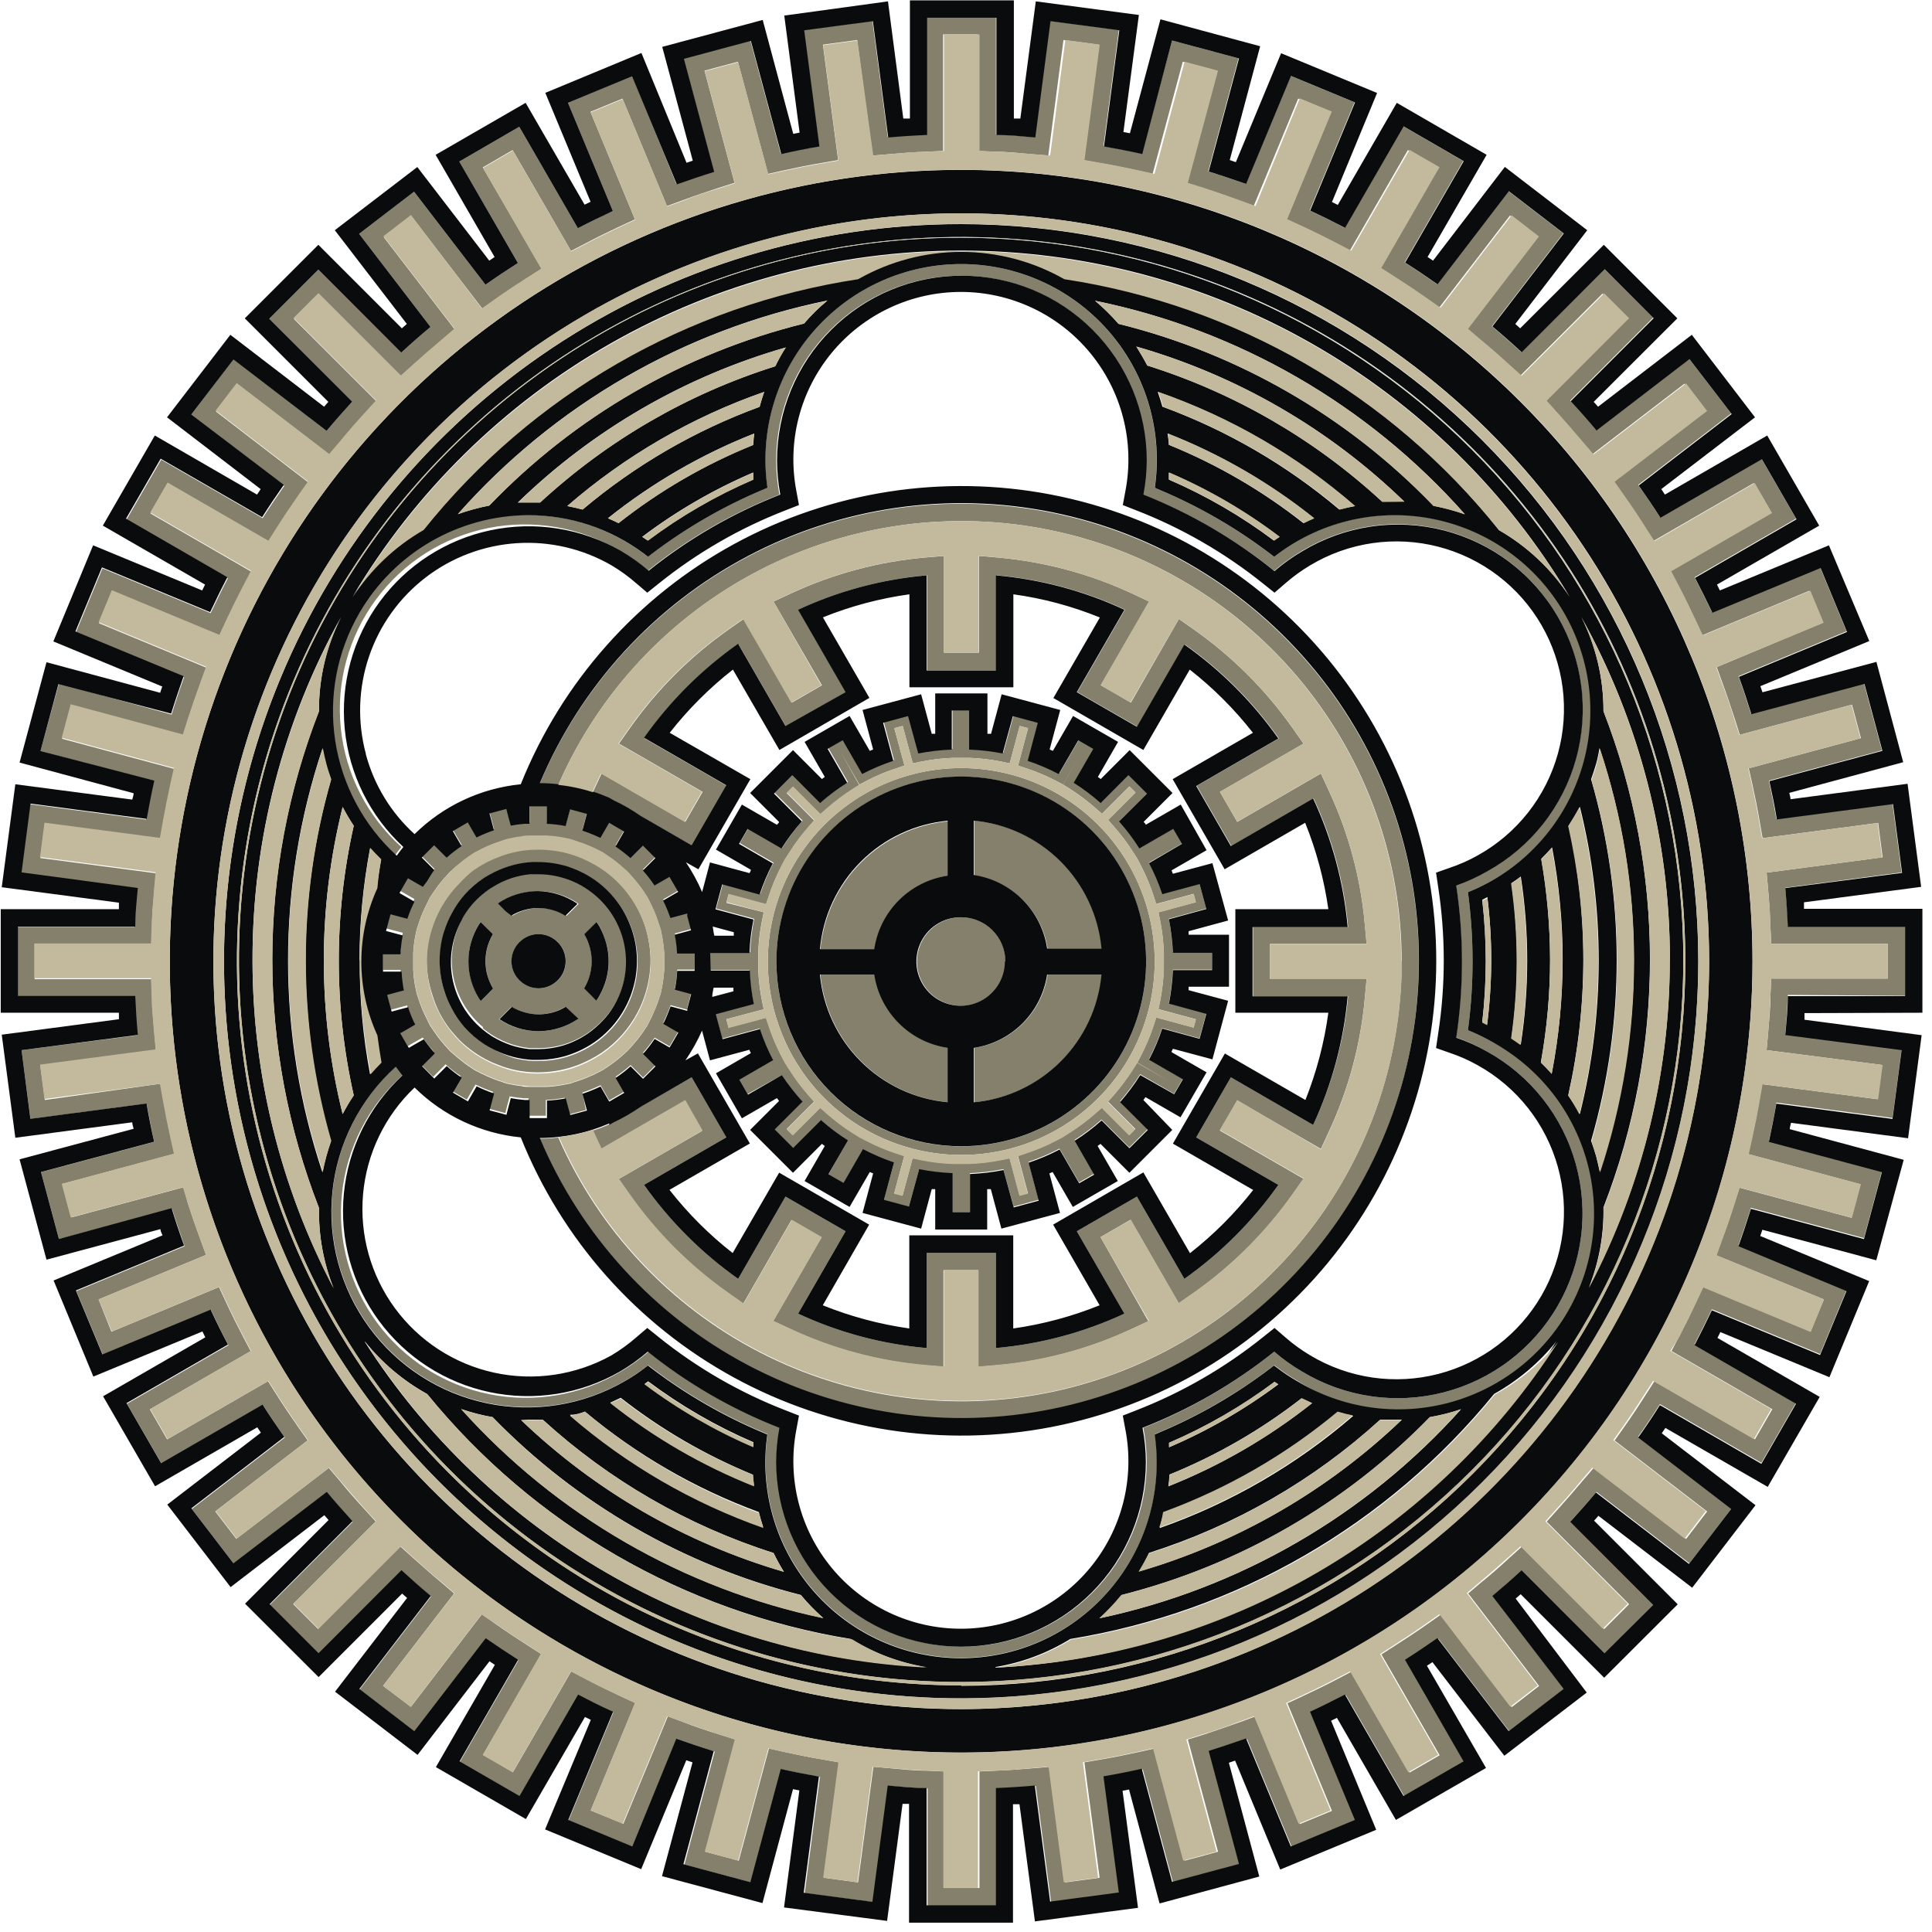
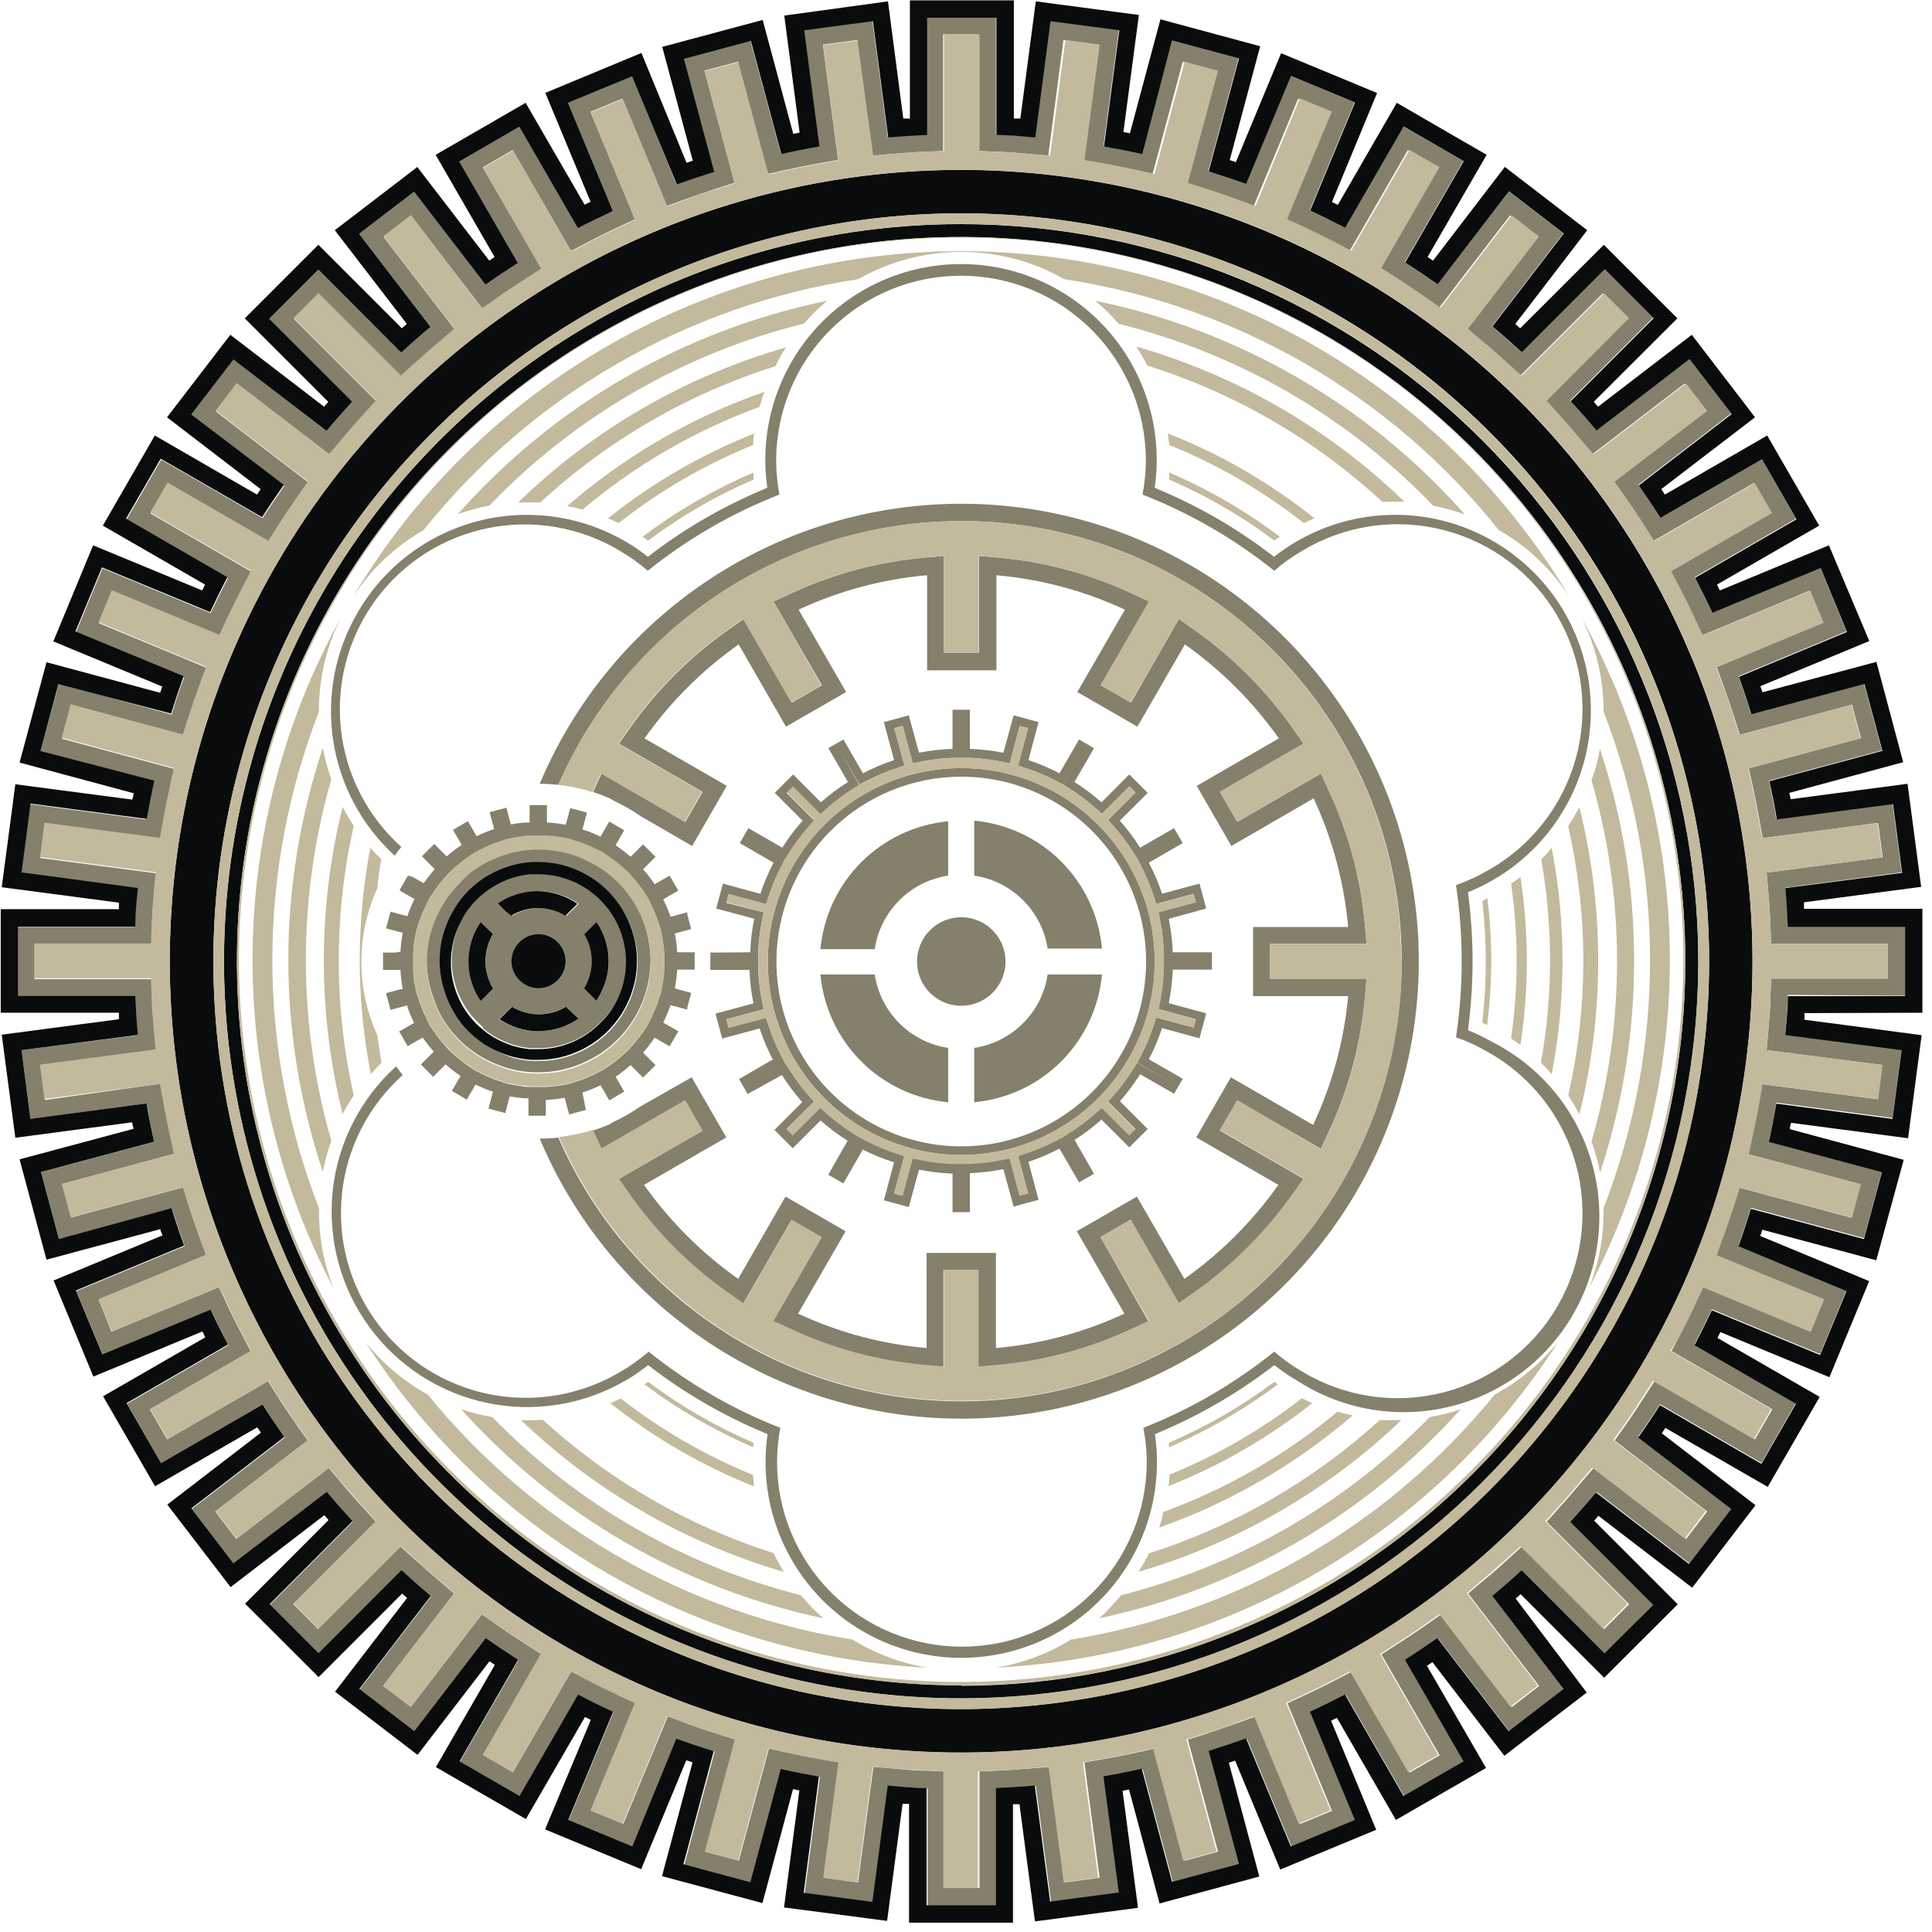
<svg xmlns="http://www.w3.org/2000/svg" width="155" height="155" viewBox="0 0 155 155" fill="none">
  <g clip-path="url(#clip0_1_47)">
    <path d="M119.73 83.6C119.211 83.305 118.677 83.038 118.13 82.8L117.77 82.65L117.82 82.26C118.247 78.843 118.247 75.387 117.82 71.97L117.77 71.58L118.13 71.43C118.678 71.194 119.212 70.927 119.73 70.63C121.59 69.566 123.212 68.132 124.496 66.418C125.781 64.703 126.701 62.743 127.2 60.66C127.699 58.576 127.766 56.413 127.398 54.302C127.029 52.191 126.232 50.179 125.056 48.388C123.881 46.596 122.351 45.065 120.561 43.888C118.771 42.71 116.759 41.911 114.648 41.54C112.538 41.17 110.374 41.235 108.29 41.732C106.206 42.229 104.246 43.147 102.53 44.43L102.21 44.67L101.9 44.43C99.161 42.349 96.171 40.622 93 39.29L92.64 39.13L92.69 38.74C92.952 36.537 92.744 34.304 92.081 32.187C91.417 30.07 90.312 28.118 88.839 26.46C87.366 24.801 85.558 23.473 83.535 22.564C81.511 21.655 79.318 21.185 77.1 21.185C74.882 21.185 72.689 21.655 70.665 22.564C68.642 23.473 66.834 24.801 65.361 26.46C63.888 28.118 62.783 30.07 62.119 32.187C61.456 34.304 61.248 36.537 61.51 38.74L61.56 39.13L61.19 39.29C58.02 40.624 55.03 42.351 52.29 44.43L51.98 44.67L51.67 44.43C49.892 43.101 47.853 42.164 45.686 41.681C43.52 41.199 41.275 41.181 39.101 41.63C36.927 42.079 34.874 42.984 33.075 44.286C31.277 45.587 29.776 47.255 28.67 49.18C26.873 52.28 26.191 55.902 26.736 59.444C27.282 62.986 29.023 66.234 31.67 68.65C31.84 68.41 32.01 68.18 32.2 67.95C29.451 65.488 27.719 62.09 27.342 58.419C26.965 54.748 27.97 51.068 30.161 48.099C32.352 45.129 35.571 43.083 39.19 42.36C42.808 41.638 46.566 42.29 49.73 44.19C50.524 44.654 51.273 45.19 51.97 45.79C55.159 43.228 58.72 41.168 62.53 39.68C62.362 38.779 62.275 37.866 62.27 36.95C62.27 33.017 63.832 29.245 66.614 26.464C69.395 23.682 73.167 22.12 77.1 22.12C81.033 22.12 84.805 23.682 87.586 26.464C90.368 29.245 91.93 33.017 91.93 36.95C91.926 37.867 91.836 38.781 91.66 39.68C95.473 41.168 99.038 43.228 102.23 45.79C102.925 45.187 103.675 44.652 104.47 44.19C106.158 43.172 108.032 42.5 109.983 42.214C111.933 41.928 113.921 42.035 115.831 42.526C117.74 43.018 119.532 43.886 121.102 45.078C122.672 46.27 123.988 47.764 124.974 49.471C125.96 51.178 126.595 53.065 126.844 55.021C127.092 56.977 126.947 58.962 126.419 60.862C125.891 62.761 124.989 64.536 123.767 66.083C122.544 67.629 121.026 68.917 119.3 69.87C118.507 70.327 117.674 70.709 116.81 71.01C117.423 75.057 117.423 79.173 116.81 83.22C117.674 83.521 118.507 83.903 119.3 84.36C121.026 85.313 122.544 86.6 123.767 88.147C124.989 89.694 125.891 91.469 126.419 93.368C126.947 95.268 127.092 97.253 126.844 99.209C126.595 101.165 125.96 103.052 124.974 104.759C123.988 106.466 122.672 107.96 121.102 109.152C119.532 110.344 117.74 111.212 115.831 111.704C113.921 112.195 111.933 112.302 109.983 112.016C108.032 111.73 106.158 111.059 104.47 110.04C103.675 109.578 102.925 109.043 102.23 108.44C99.059 110.996 95.519 113.056 91.73 114.55C91.906 115.449 91.996 116.364 92 117.28C92 121.213 90.438 124.985 87.656 127.766C84.875 130.548 81.103 132.11 77.17 132.11C73.237 132.11 69.465 130.548 66.684 127.766C63.902 124.985 62.34 121.213 62.34 117.28C62.345 116.364 62.432 115.45 62.6 114.55C58.79 113.062 55.229 111.002 52.04 108.44C51.343 109.04 50.594 109.576 49.8 110.04C46.633 111.935 42.874 112.582 39.256 111.853C35.638 111.124 32.421 109.073 30.235 106.099C28.049 103.126 27.05 99.444 27.434 95.773C27.818 92.103 29.556 88.707 32.31 86.25C32.12 86.02 31.95 85.79 31.78 85.55C28.901 88.15 27.087 91.724 26.688 95.583C26.289 99.442 27.334 103.312 29.622 106.445C31.909 109.579 35.275 111.754 39.072 112.551C42.869 113.348 46.826 112.71 50.18 110.76C50.704 110.46 51.209 110.126 51.69 109.76L52 109.52L52.31 109.76C55.05 111.839 58.04 113.566 61.21 114.9L61.58 115.06L61.53 115.45C61.268 117.653 61.475 119.886 62.139 122.003C62.803 124.12 63.908 126.072 65.381 127.73C66.854 129.389 68.662 130.717 70.685 131.626C72.709 132.535 74.902 133.005 77.12 133.005C79.338 133.005 81.531 132.535 83.555 131.626C85.578 130.717 87.386 129.389 88.859 127.73C90.332 126.072 91.437 124.12 92.101 122.003C92.764 119.886 92.972 117.653 92.71 115.45L92.66 115.06L93.02 114.9C96.191 113.568 99.181 111.841 101.92 109.76L102.23 109.52L102.55 109.76C103.031 110.126 103.536 110.46 104.06 110.76C105.847 111.921 107.853 112.706 109.953 113.067C112.054 113.428 114.206 113.358 116.279 112.86C118.352 112.362 120.301 111.448 122.009 110.172C123.716 108.896 125.146 107.286 126.212 105.44C127.277 103.594 127.955 101.55 128.205 99.433C128.454 97.316 128.27 95.171 127.664 93.127C127.057 91.084 126.041 89.185 124.677 87.547C123.313 85.909 121.63 84.566 119.73 83.6V83.6Z" fill="#84806B" />
    <path d="M152.84 79.89V74.33H143.43C143.43 73.33 143.32 72.25 143.23 71.22L152.56 69.99L151.83 64.47L142.51 65.7C142.34 64.7 142.13 63.65 141.91 62.63L150.98 60.2L149.54 54.83L140.47 57.25C140.16 56.25 139.83 55.25 139.47 54.25L148.14 50.65L146.02 45.52L137.34 49.11C136.89 48.17 136.43 47.23 135.95 46.31L144.09 41.61L141.31 36.79L133.17 41.49C132.61 40.61 132.03 39.75 131.43 38.9L138.89 33.17L135.5 28.76L128.04 34.49C127.37 33.69 126.68 32.9 125.97 32.14L132.63 25.48L128.73 21.6L122.04 28.25C121.28 27.54 120.49 26.85 119.69 26.18L125.42 18.72L121.01 15.33L115.29 22.8C114.43 22.2 113.57 21.61 112.69 21.06L117.39 12.92L112.57 10.13L107.87 18.27C106.95 17.79 106.02 17.33 105.07 16.89L108.67 8.21L103.53 6.08L99.93 14.75C98.93 14.4 97.93 14.06 96.93 13.75L99.36 4.68L94.03 3.25L91.6 12.33C90.6 12.1 89.6 11.9 88.53 11.72L89.76 2.4L84.24 1.67L83.02 11C82.02 10.91 80.94 10.84 79.9 10.8V1.39H74.34V10.8C73.29 10.8 72.25 10.91 71.22 11L69.99 1.67L64.48 2.4L65.7 11.72C64.7 11.9 63.65 12.1 62.64 12.33L60.2 3.25L54.83 4.69L57.26 13.76C56.26 14.07 55.26 14.41 54.26 14.76L50.73 6.09L45.57 8.25L49.17 16.93C48.17 17.37 47.28 17.83 46.36 18.31L41.66 10.17L36.85 12.96L41.55 21.1C40.67 21.66 39.8 22.24 38.95 22.84L33.22 15.38L28.81 18.76L34.54 26.23C33.74 26.89 32.96 27.58 32.19 28.29L25.54 21.63L21.6 25.57L28.26 32.22C27.56 32.99 26.87 33.77 26.2 34.57L18.73 28.81L15.35 33.25L22.81 38.98C22.21 39.83 21.63 40.69 21.07 41.57L12.93 36.88L10.15 41.69L18.28 46.39C17.8 47.31 17.34 48.25 16.9 49.19L8.22 45.6L6.09 50.74L14.77 54.33C14.41 55.33 14.07 56.33 13.77 57.33L4.73 54.83L3.25 60.25L12.33 62.68C12.1 63.68 11.9 64.68 11.72 65.75L2.4 64.52L1.68 70.04L11.01 71.27C10.91 72.27 10.85 73.34 10.8 74.38H1.39V79.93H10.8C10.8 80.98 10.91 82.02 11.01 83.06L1.73 84.25L2.45 89.77L11.77 88.54C11.95 89.54 12.15 90.59 12.38 91.61L3.3 94.04L4.74 99.41L13.81 96.98C14.12 97.98 14.46 98.98 14.81 99.98L6.13 103.58L8.26 108.71L16.94 105.12C17.38 106.07 17.84 107 18.33 107.92L10.19 112.62L12.97 117.44L21.11 112.74C21.67 113.62 22.25 114.48 22.85 115.33L15.39 121.06L18.77 125.47L26.24 119.74C26.91 120.54 27.6 121.32 28.3 122.09L21.65 128.75L25.58 132.68L32.23 126.02C33 126.73 33.78 127.42 34.58 128.09L28.85 135.55L33.26 138.94L38.99 131.48C39.84 132.07 40.71 132.65 41.59 133.21L36.89 141.36L41.7 144.14L46.4 136C47.32 136.48 48.26 136.94 49.21 137.38L45.61 146.06L50.75 148.19L54.34 139.52C55.34 139.87 56.34 140.21 57.34 140.52L54.91 149.59L60.28 151.03L62.72 141.95C63.72 142.18 64.72 142.38 65.78 142.56L64.56 151.88L70.07 152.61L71.3 143.28C72.3 143.37 73.37 143.44 74.42 143.48V152.89H79.98V143.48C80.98 143.48 82.06 143.37 83.1 143.28L84.33 152.61L89.84 151.88L88.61 142.56C89.61 142.38 90.67 142.18 91.68 141.95L94.11 151.03L99.48 149.59L97.05 140.52C98.05 140.21 99.05 139.87 100.05 139.52L103.64 148.19L108.78 146.06L105.18 137.38C106.13 136.94 107.06 136.48 107.98 136L112.68 144.14L117.5 141.36L112.8 133.21C113.68 132.65 114.54 132.07 115.4 131.47L121.12 138.94L125.53 135.55L119.73 128.04C120.53 127.37 121.32 126.68 122.09 125.97L128.74 132.63L132.67 128.7L126.02 122.04C126.72 121.27 127.41 120.49 128.08 119.69L135.54 125.42L138.93 121.01L131.43 115.25C132.03 114.4 132.61 113.54 133.17 112.65L141.31 117.36L144.09 112.54L135.95 107.84C136.43 106.92 136.89 105.98 137.34 105.04L146.02 108.63L148.14 103.5L139.47 99.9C139.83 98.9 140.16 97.9 140.47 96.9L149.54 99.33L150.98 93.96L141.91 91.53C142.13 90.53 142.34 89.53 142.51 88.46L151.83 89.69L152.56 84.17L143.23 82.94C143.32 81.94 143.39 80.87 143.43 79.82L152.84 79.89ZM151 85.44L150.64 88.19L141.37 86.98L141.14 88.29C140.97 89.29 140.77 90.29 140.55 91.29L140.26 92.59L149.26 95.01L148.54 97.7L139.54 95.28L139.14 96.55C138.83 97.55 138.5 98.55 138.14 99.45L137.69 100.71L146.33 104.25L145.26 106.82L136.64 103.25L136.07 104.46C135.65 105.37 135.19 106.3 134.72 107.21L134.1 108.39L142.19 113.06L140.8 115.47L132.73 110.82L132.01 111.94C131.47 112.79 130.9 113.65 130.31 114.48L129.54 115.57L136.96 121.26L135.27 123.47L127.85 117.78L126.99 118.78C126.33 119.56 125.66 120.34 124.99 121.08L124.09 122.08L130.7 128.7L128.7 130.7L122.09 124.09L121.09 124.99C120.35 125.68 119.57 126.36 118.79 126.99L117.79 127.84L123.48 135.26L121.28 136.96L115.59 129.54L114.5 130.31C113.66 130.9 112.8 131.47 111.95 132.01L110.83 132.73L115.5 140.82L113.09 142.21L108.42 134.12L107.24 134.74C106.34 135.21 105.42 135.66 104.49 136.09L103.29 136.65L106.86 145.28L104.29 146.34L100.73 137.7L99.48 138.16C98.48 138.51 97.56 138.84 96.58 139.16L95.3 139.56L97.72 148.56L95.04 149.28L92.62 140.28L91.32 140.57C90.32 140.79 89.32 140.99 88.32 141.16L87 141.39L88.22 150.65L85.46 151.02L84.24 141.75L82.91 141.86C81.91 141.95 80.91 142.02 79.91 142.06L78.58 142.12V151.47H75.73V142.12L74.39 142.06C73.39 142.06 72.39 141.95 71.39 141.86L70.07 141.75L68.84 151.02L66.09 150.65L67.31 141.39L65.99 141.16C64.99 140.99 63.99 140.79 62.99 140.57L61.69 140.28L59.27 149.28L56.59 148.56L59 139.56L57.73 139.16C56.73 138.85 55.73 138.52 54.83 138.16L53.58 137.7L50.01 146.32L47.39 145.25L50.96 136.62L49.75 136.06C48.83 135.63 47.91 135.18 47.01 134.71L45.83 134.09L41.15 142.18L38.75 140.79L43.42 132.7L42.29 131.98C41.45 131.44 40.59 130.87 39.75 130.28L38.66 129.51L32.97 136.93L30.73 135.25L36.43 127.84L35.43 126.98C34.65 126.33 33.88 125.65 33.13 124.98L32.13 124.08L25.52 130.69L23.52 128.69L30.14 122.07L29.23 121.07C28.55 120.33 27.87 119.56 27.23 118.77L26.38 117.77L18.96 123.46L17.27 121.26L24.68 115.56L23.91 114.47C23.33 113.64 22.75 112.78 22.21 111.93L21.5 110.81L13.41 115.48L12.02 113.07L20.11 108.4L19.49 107.22C19.02 106.32 18.56 105.4 18.13 104.47L17.57 103.26L8.94 106.84L7.91 104.25L16.53 100.68L16.07 99.42C15.73 98.49 15.4 97.51 15.07 96.53L14.73 95.25L5.73 97.67L5.01 94.98L14.01 92.56L13.73 91.25C13.51 90.25 13.31 89.25 13.13 88.25L12.9 86.94L3.6 88.25L3.24 85.49L12.51 84.27L12.39 82.94C12.3 81.94 12.23 80.94 12.19 79.89L12.14 78.56H2.78V75.77H12.14L12.19 74.44C12.19 73.44 12.3 72.44 12.39 71.39L12.51 70.06L3.24 68.84L3.6 66.08L12.86 67.3L13.09 65.99C13.27 64.99 13.47 63.99 13.69 62.99L13.98 61.69L4.98 59.27L5.7 56.58L14.7 59L15.1 57.73C15.41 56.73 15.74 55.73 16.1 54.83L16.56 53.57L7.94 50L9 47.43L17.63 51.01L18.19 49.8C18.62 48.88 19.08 47.95 19.55 47.05L20.17 45.87L12.08 41.2L13.47 38.79L21.56 43.46L22.27 42.34C22.81 41.49 23.38 40.64 23.97 39.8L24.74 38.71L17.33 33.02L19.02 30.81L26.44 36.5L27.29 35.5C27.95 34.72 28.63 33.94 29.29 33.2L30.2 32.2L23.58 25.59L25.58 23.59L32.19 30.2L33.19 29.3C33.93 28.62 34.7 27.94 35.49 27.3L36.49 26.44L30.79 19.03L33 17.33L38.69 24.75L39.78 23.98C40.61 23.39 41.47 22.82 42.32 22.28L43.45 21.56L38.73 13.43L41.13 12.04L45.81 20.13L46.99 19.52C47.89 19.04 48.81 18.59 49.73 18.16L50.94 17.6L47.37 8.97L49.94 7.91L53.51 16.53L54.76 16.07C55.7 15.72 56.68 15.39 57.66 15.07L58.93 14.67L56.52 5.67L59.2 4.95L61.62 13.95L62.92 13.66C63.92 13.44 64.92 13.24 65.92 13.07L67.24 12.84L66.02 3.58L68.77 3.21L69.99 12.48L71.32 12.37C72.32 12.28 73.32 12.21 74.32 12.17L75.66 12.11V2.76H78.44V12.11L79.77 12.17C80.77 12.17 81.77 12.28 82.77 12.37L84.1 12.48L85.32 3.21L88.08 3.58L86.86 12.84L88.17 13.07C89.17 13.24 90.17 13.44 91.17 13.66L92.47 13.95L94.89 4.95L97.57 5.67L95.15 14.67L96.43 15.07C97.43 15.38 98.43 15.71 99.33 16.07L100.58 16.53L104.15 7.91L106.72 8.97L103.14 17.6L104.35 18.16C105.28 18.59 106.21 19.05 107.1 19.51L108.28 20.13L112.95 12.04L115.36 13.43L110.69 21.52L111.81 22.24C112.66 22.78 113.51 23.35 114.35 23.94L115.44 24.71L121.14 17.29L123.34 18.99L117.65 26.4L118.65 27.26C119.43 27.91 120.2 28.59 120.95 29.26L121.95 30.16L128.57 23.55L130.57 25.55L123.96 32.17L124.86 33.17C125.54 33.91 126.22 34.68 126.86 35.47L127.72 36.47L135.14 30.78L136.83 32.99L129.41 38.67L130.18 39.77C130.77 40.6 131.34 41.45 131.88 42.31L132.6 43.43L140.69 38.76L142.08 41.17L133.99 45.84L134.61 47.02C135.08 47.92 135.53 48.84 135.96 49.77L136.53 50.98L145.15 47.4L146.22 49.97L137.73 53.52L138.18 54.77C138.53 55.71 138.86 56.69 139.18 57.68L139.58 58.95L148.58 56.53L149.3 59.22L140.3 61.64L140.59 62.93C140.81 63.93 141.01 64.93 141.18 65.93L141.41 67.24L150.68 66.02L151.04 68.78L141.73 70.01L141.85 71.34C141.94 72.34 142 73.34 142.04 74.39L142.1 75.72H151.45V78.51H142.1L142.04 79.84C142.04 80.84 141.94 81.84 141.85 82.89L141.73 84.25L151 85.44Z" fill="#84806B" />
    <path d="M43.3 91.35C46.587 99.16 52.474 105.592 59.963 109.554C67.453 113.517 76.082 114.766 84.388 113.09C92.693 111.413 100.163 106.915 105.529 100.357C110.895 93.8 113.827 85.588 113.827 77.115C113.827 68.642 110.895 60.43 105.529 53.873C100.163 47.315 92.693 42.817 84.388 41.141C76.082 39.464 67.453 40.713 59.963 44.676C52.474 48.638 46.587 55.07 43.3 62.88C43.798 62.88 44.296 62.91 44.79 62.97C48.039 55.539 53.747 49.453 60.954 45.735C68.162 42.016 76.43 40.893 84.368 42.552C92.307 44.212 99.432 48.553 104.547 54.848C109.661 61.142 112.453 69.005 112.453 77.115C112.453 85.225 109.661 93.088 104.547 99.382C99.432 105.677 92.307 110.018 84.368 111.678C76.43 113.337 68.162 112.214 60.954 108.495C53.747 104.777 48.039 98.691 44.79 91.26C44.296 91.32 43.798 91.35 43.3 91.35V91.35Z" fill="#84806B" />
    <path d="M51.39 88.76C50.703 89.237 49.977 89.655 49.22 90.01L48.88 90.21C48.46 90.39 48.02 90.56 47.58 90.7V90.82L48.22 92.2L54.94 88.32L56.33 90.73L49.62 94.6L50.5 95.85C52.654 98.904 55.316 101.566 58.37 103.72L59.62 104.6L63.49 97.89L65.9 99.28L62.02 106L63.4 106.64C66.795 108.222 70.439 109.2 74.17 109.53L75.69 109.66V101.9H78.47V109.66L79.98 109.53C83.711 109.201 87.356 108.223 90.75 106.64L92.13 106L88.29 99.25L90.7 97.86L94.57 104.57L95.82 103.7C98.873 101.537 101.537 98.873 103.7 95.82L104.58 94.57L97.86 90.7L99.26 88.29L105.97 92.17L106.61 90.79C108.193 87.395 109.171 83.751 109.5 80.02L109.64 78.51H101.88V75.73H109.64L109.5 74.21C109.174 70.478 108.196 66.833 106.61 63.44L105.97 62.06L99.26 65.94L97.87 63.53L104.58 59.66L103.7 58.41C101.543 55.353 98.877 52.687 95.82 50.53L94.58 49.66L90.73 56.37L88.32 54.98L92.2 48.26L90.83 47.62C87.432 46.038 83.784 45.06 80.05 44.73L78.54 44.6V52.36H75.73V44.6L74.21 44.73C70.479 45.06 66.835 46.038 63.44 47.62L62.06 48.26L65.94 54.98L63.53 56.37L59.66 49.66L58.42 50.53C55.363 52.687 52.697 55.353 50.54 58.41L49.66 59.66L56.37 63.53L54.98 65.94L48.26 62.06L47.62 63.44V63.56C48.06 63.7 48.5 63.87 48.92 64.05L49.26 64.25C50.018 64.603 50.744 65.022 51.43 65.5L55.53 67.87L58.31 63.05L51.71 59.24C53.779 56.315 56.332 53.765 59.26 51.7L63.06 58.3L67.88 55.52L64.07 48.91C67.32 47.396 70.809 46.462 74.38 46.15V53.78H79.94V46.15C83.511 46.464 87 47.398 90.25 48.91L86.43 55.52L91.25 58.3L95.06 51.7C97.985 53.765 100.535 56.315 102.6 59.24L96.01 63.05L98.79 67.87L105.39 64.05C106.902 67.305 107.839 70.796 108.16 74.37H100.53V79.92H108.16C107.827 83.5 106.877 86.995 105.35 90.25L98.75 86.43L95.97 91.25L102.56 95.06C100.492 97.983 97.943 100.532 95.02 102.6L91.21 96L86.39 98.78L90.21 105.39C86.96 106.902 83.471 107.836 79.9 108.15V100.52H74.34V108.15C70.769 107.838 67.279 106.904 64.03 105.39L67.84 98.78L63.02 96L59.22 102.6C56.294 100.533 53.741 97.983 51.67 95.06L58.27 91.25L55.49 86.43L51.39 88.76Z" fill="#84806B" />
    <path d="M31.73 76.42H30.73V77.81H32.13C32.154 78.317 32.214 78.822 32.31 79.32L31.81 79.45L30.97 79.68L31.33 81.02L31.91 80.86L32.68 80.66V80.76C32.829 81.206 33.009 81.64 33.22 82.06L32.83 82.29L32.07 82.73H32.01L32.09 82.86L32.51 83.59L32.71 83.93L33.03 83.74L33.91 83.24L34.22 83.66C34.39 83.89 34.58 84.12 34.77 84.34V84.4L33.77 85.4L34.51 86.15L34.75 86.39L35.75 85.39C36.126 85.73 36.527 86.041 36.95 86.32L36.25 87.52L37.45 88.22L38.15 87.01C38.603 87.234 39.071 87.428 39.55 87.59L39.19 88.94L40.54 89.3L40.72 88.6L40.89 87.96C41.264 88.03 41.641 88.08 42.02 88.11C42.15 88.11 42.27 88.11 42.4 88.11V89.51H43.79V88.25C44.297 88.226 44.802 88.166 45.3 88.07L45.66 89.41L46.77 89.11L47 89.05L46.73 87.65C47.07 87.541 47.404 87.415 47.73 87.27L48.18 87.07L48.88 88.28L49.46 87.94L50.08 87.58L49.39 86.38C49.812 86.099 50.212 85.788 50.59 85.45L51.59 86.45L52.59 85.45L51.59 84.45C51.928 84.073 52.239 83.671 52.52 83.25L53.72 83.94L54.42 82.74L53.21 82.04C53.34 81.79 53.45 81.53 53.56 81.26L53.8 80.64L55.14 81V80.82L55.45 79.66L55.14 79.57L54.14 79.3C54.239 78.802 54.302 78.297 54.33 77.79H55.73V76.4H54.33C54.302 75.893 54.239 75.388 54.14 74.89L55.14 74.62L55.45 74.53L55.14 73.37V73.19L53.8 73.55L53.56 72.92C53.45 72.66 53.34 72.4 53.21 72.15L54.42 71.45L53.72 70.25L52.52 70.94C52.239 70.519 51.928 70.117 51.59 69.74L52.59 68.74L51.59 67.74L50.59 68.74C50.21 68.405 49.809 68.094 49.39 67.81L50.08 66.61L49.46 66.25L48.88 65.91L48.18 67.12L47.73 66.92C47.404 66.775 47.07 66.649 46.73 66.54L47.09 65.19L46.86 65.13L45.75 64.83L45.39 66.17C44.892 66.074 44.387 66.014 43.88 65.99V64.59H42.49V65.99C42.36 65.99 42.24 65.99 42.11 65.99C41.734 66.019 41.36 66.069 40.99 66.14L40.81 65.5L40.63 64.8L39.28 65.16L39.64 66.51C39.161 66.672 38.693 66.866 38.24 67.09L37.54 65.88L36.34 66.58L37.04 67.78C36.619 68.062 36.218 68.373 35.84 68.71L34.84 67.71L34.6 67.95L33.85 68.7L34.85 69.7V69.76C34.66 69.98 34.47 70.2 34.3 70.44C34.13 70.68 34.09 70.71 33.99 70.86L33.08 70.34L32.73 70.25L32.53 70.59L32.07 71.4V71.45L32.84 71.89L33.25 72.13C33.028 72.573 32.837 73.03 32.68 73.5V73.5L31.89 73.29L31.33 73.14L30.97 74.48L31.8 74.7L32.31 74.84C32.214 75.338 32.154 75.843 32.13 76.35L31.73 76.42ZM33.15 76.48C33.172 76.023 33.225 75.569 33.31 75.12L33.43 74.56L33.65 73.9C33.797 73.468 33.974 73.047 34.18 72.64L34.49 72L34.59 71.86L34.8 71.54L34.88 71.43C34.973 71.29 35.073 71.15 35.18 71.01L35.64 70.45L35.77 70.32L36.07 69.98L36.54 69.56L36.86 69.3C37.103 69.093 37.357 68.9 37.62 68.72L38.09 68.41L38.72 68.09C39.13 67.885 39.554 67.711 39.99 67.57L40.27 67.47L40.64 67.35L41.2 67.23C41.401 67.188 41.605 67.158 41.81 67.14C42.04 67.14 42.29 67.08 42.57 67.07H43.2H43.28H43.83C44.286 67.091 44.741 67.144 45.19 67.23L45.76 67.35L46.06 67.45L46.41 67.57C46.72 67.67 47.05 67.81 47.41 67.95L47.72 68.09L48.34 68.4L48.67 68.62L48.81 68.72C49.192 68.975 49.556 69.256 49.9 69.56L50.37 69.98L50.79 70.45C51.094 70.797 51.378 71.161 51.64 71.54L51.94 72L52.26 72.64L52.4 72.94C52.548 73.266 52.679 73.6 52.79 73.94L52.93 74.37L53.01 74.6L53.12 75.16C53.204 75.609 53.261 76.064 53.29 76.52V77.15V77.79C53.261 78.246 53.204 78.701 53.12 79.15L53.01 79.71L52.93 79.93L52.79 80.37C52.677 80.694 52.547 81.011 52.4 81.32L52.26 81.64L51.94 82.27L51.64 82.73C51.378 83.109 51.094 83.473 50.79 83.82L50.37 84.29L49.9 84.71C49.556 85.014 49.192 85.294 48.81 85.55L48.67 85.65L48.34 85.86L47.72 86.18L47.41 86.32C47.084 86.468 46.75 86.599 46.41 86.71L46.06 86.82L45.76 86.93L45.19 87.04C44.741 87.126 44.286 87.179 43.83 87.2H43.28H43.2H42.57C42.29 87.2 42.04 87.2 41.81 87.13C41.605 87.112 41.401 87.082 41.2 87.04L40.64 86.93L40.27 86.8L39.99 86.71C39.556 86.559 39.132 86.382 38.72 86.18L38.1 85.87L37.62 85.55C37.354 85.373 37.1 85.18 36.86 84.97C36.748 84.889 36.642 84.803 36.54 84.71L36.06 84.29L35.77 83.96L35.64 83.82L35.18 83.26C35.071 83.123 34.971 82.98 34.88 82.83L34.8 82.73L34.59 82.41L34.49 82.27L34.18 81.63C33.974 81.223 33.797 80.802 33.65 80.37L33.43 79.71L33.31 79.15C33.225 78.701 33.172 78.246 33.15 77.79V77.15V76.48Z" fill="#84806B" />
    <path d="M35.26 81.25C35.33 81.4 35.41 81.53 35.49 81.67C35.57 81.81 35.74 82.07 35.88 82.27C36.02 82.47 36.1 82.58 36.22 82.72C36.34 82.86 36.63 83.2 36.85 83.43C37.223 83.798 37.628 84.132 38.06 84.43C38.652 84.843 39.294 85.179 39.97 85.43C40.924 85.813 41.941 86.017 42.97 86.03H43.21C44.074 86.027 44.933 85.899 45.76 85.65C46.206 85.513 46.64 85.343 47.06 85.14C47.497 84.932 47.919 84.691 48.32 84.42C49.507 83.596 50.477 82.498 51.15 81.22C51.387 80.772 51.585 80.303 51.74 79.82C51.886 79.369 51.996 78.908 52.07 78.44C52.23 77.517 52.23 76.573 52.07 75.65C51.996 75.179 51.885 74.714 51.74 74.26C51.13 72.399 49.929 70.787 48.32 69.67C47.919 69.399 47.497 69.158 47.06 68.95C46.642 68.743 46.207 68.573 45.76 68.44C44.932 68.194 44.073 68.069 43.21 68.07H42.97C41.941 68.083 40.924 68.287 39.97 68.67C39.294 68.921 38.652 69.257 38.06 69.67C37.626 69.965 37.221 70.3 36.85 70.67C36.627 70.891 36.417 71.125 36.22 71.37L35.88 71.82C35.73 72.03 35.6 72.25 35.47 72.47C35.39 72.588 35.32 72.711 35.26 72.84C35.031 73.269 34.84 73.718 34.69 74.18C34.385 75.085 34.229 76.034 34.23 76.99C34.231 77.963 34.39 78.928 34.7 79.85C34.844 80.333 35.032 80.801 35.26 81.25V81.25ZM35.63 74.73C35.79 74.22 36.001 73.728 36.26 73.26C36.538 72.741 36.873 72.254 37.26 71.81C37.731 71.282 38.269 70.818 38.86 70.43C39.12 70.27 39.39 70.12 39.67 69.98C40.16 69.74 40.672 69.549 41.2 69.41C41.704 69.308 42.216 69.254 42.73 69.25H43.22C43.999 69.251 44.774 69.365 45.52 69.59C45.967 69.731 46.402 69.908 46.82 70.12C47.261 70.343 47.679 70.607 48.07 70.91C49.235 71.811 50.125 73.02 50.64 74.4C50.811 74.851 50.941 75.316 51.03 75.79C51.19 76.713 51.19 77.657 51.03 78.58C50.94 79.049 50.813 79.511 50.65 79.96C50.462 80.447 50.232 80.915 49.96 81.36C49.461 82.168 48.821 82.879 48.07 83.46C47.679 83.763 47.261 84.027 46.82 84.25C46.402 84.462 45.967 84.639 45.52 84.78C44.774 85.005 43.999 85.119 43.22 85.12H42.73C42.231 85.09 41.735 85.013 41.25 84.89C40.723 84.728 40.214 84.513 39.73 84.25C39.452 84.116 39.181 83.966 38.92 83.8C38.329 83.412 37.791 82.948 37.32 82.42C36.563 81.576 35.993 80.581 35.65 79.5C35.17 77.96 35.17 76.31 35.65 74.77L35.63 74.73Z" fill="#84806B" />
    <path d="M78.16 84.07V88.43C80.796 88.187 83.264 87.029 85.137 85.157C87.009 83.284 88.167 80.816 88.41 78.18H84.05C83.829 79.663 83.137 81.036 82.076 82.096C81.016 83.157 79.643 83.849 78.16 84.07V84.07Z" fill="#84806B" />
    <path d="M77.12 92.66C80.19 92.66 83.19 91.75 85.742 90.044C88.295 88.339 90.284 85.915 91.459 83.079C92.633 80.243 92.941 77.123 92.342 74.112C91.743 71.102 90.265 68.336 88.094 66.166C85.924 63.995 83.158 62.517 80.148 61.918C77.137 61.319 74.017 61.627 71.181 62.801C68.345 63.976 65.921 65.965 64.216 68.517C62.51 71.07 61.6 74.07 61.6 77.14C61.603 81.255 63.239 85.201 66.149 88.111C69.059 91.021 73.005 92.657 77.12 92.66V92.66ZM77.12 62.31C80.053 62.31 82.92 63.18 85.359 64.809C87.798 66.439 89.699 68.755 90.821 71.465C91.944 74.175 92.237 77.156 91.665 80.033C91.093 82.91 89.68 85.552 87.606 87.626C85.532 89.7 82.89 91.113 80.013 91.685C77.136 92.257 74.155 91.964 71.445 90.841C68.735 89.719 66.419 87.818 64.789 85.379C63.16 82.94 62.29 80.073 62.29 77.14C62.293 73.208 63.856 69.437 66.637 66.656C69.417 63.876 73.188 62.313 77.12 62.31Z" fill="#84806B" />
    <path d="M76.07 70.25V65.89C73.434 66.139 70.968 67.301 69.097 69.174C67.226 71.047 66.067 73.514 65.82 76.15H70.18C70.399 74.665 71.09 73.29 72.151 72.228C73.211 71.165 74.585 70.472 76.07 70.25Z" fill="#84806B" />
    <path d="M57.41 76.42H56.99V77.81H60.13C60.16 78.714 60.267 79.614 60.45 80.5L57.4 81.32L57.94 83.32L60.94 82.51C61.227 83.367 61.581 84.199 62 85L59.29 86.57L59.98 87.77L62.73 86.25C63.216 87.015 63.761 87.74 64.36 88.42L62.13 90.65L63.6 92.12L65.83 89.89C66.507 90.492 67.233 91.037 68 91.52L66.45 94.25L67.66 94.94L69.22 92.23C70.028 92.637 70.867 92.978 71.73 93.25L70.91 96.3L72.91 96.84L73.73 93.84C74.618 94.013 75.517 94.12 76.42 94.16V97.25H77.81V94.12C78.713 94.081 79.613 93.974 80.5 93.8L81.32 96.8L83.32 96.26L82.51 93.21C83.367 92.925 84.2 92.57 85 92.15L86.57 94.86L87.77 94.17L86.21 91.45C86.974 90.968 87.696 90.422 88.37 89.82L90.6 92.05L92.08 90.58L89.85 88.35C90.446 87.67 90.988 86.945 91.47 86.18L94.19 87.75L94.89 86.55L92.17 84.98C92.595 84.179 92.949 83.342 93.23 82.48L96.23 83.3L96.77 81.3L93.77 80.48C93.944 79.593 94.05 78.693 94.09 77.79H97.23V76.4H94.09C94.05 75.497 93.944 74.597 93.77 73.71L96.77 72.89L96.23 70.89L93.23 71.7C92.943 70.843 92.589 70.011 92.17 69.21L94.89 67.64L94.19 66.44L91.47 68.01C90.987 67.243 90.442 66.517 89.84 65.84L92.08 63.61L90.6 62.13L88.37 64.37C87.693 63.768 86.967 63.222 86.2 62.74L87.77 60.02L86.57 59.33L85 62.04C84.199 61.621 83.367 61.267 82.51 60.98L83.32 57.93L81.32 57.39L80.5 60.39C79.613 60.215 78.713 60.111 77.81 60.08V56.94H76.42V60.08C75.516 60.111 74.617 60.215 73.73 60.39L72.91 57.39L70.91 57.93L71.73 60.98C70.869 61.265 70.033 61.62 69.23 62.04L67.67 59.33L66.46 60.02L68.03 62.74C67.263 63.222 66.537 63.768 65.86 64.37L63.63 62.13L62.16 63.61L64.39 65.84C63.788 66.517 63.242 67.243 62.76 68.01L60.04 66.44L59.35 67.64L62.06 69.21C61.64 70.013 61.285 70.849 61 71.71L58 70.89L57.46 72.89L60.51 73.71C60.327 74.596 60.22 75.496 60.19 76.4L57.41 76.42ZM67.41 93.95L68.14 92.69L67.41 93.95ZM86.84 93.95L85.73 92.11L86.84 93.95ZM58.27 72.43L58.45 71.76L61.45 72.57L61.66 71.95C61.927 71.124 62.262 70.321 62.66 69.55L62.97 68.96L63.33 68.4C63.795 67.667 64.316 66.972 64.89 66.32L65.32 65.83L63.12 63.63L63.61 63.14L65.81 65.34L66.3 64.91C66.954 64.336 67.649 63.812 68.38 63.34L68.94 62.99L67.4 60.25L68.95 62.94L69.55 62.63C70.317 62.23 71.117 61.895 71.94 61.63L72.56 61.42L71.75 58.42L72.42 58.24L73.23 61.24L73.87 61.11C74.72 60.935 75.583 60.831 76.45 60.8H77.12H77.78C78.65 60.832 79.517 60.935 80.37 61.11L81.01 61.24L81.81 58.24L82.48 58.42L81.68 61.42L82.3 61.63C83.123 61.897 83.922 62.232 84.69 62.63L85.28 62.94L86.83 60.25L85.28 62.94L85.84 63.29C86.573 63.758 87.269 64.283 87.92 64.86L88.41 65.29L90.61 63.09L91.1 63.58L88.9 65.78L89.33 66.27C89.907 66.921 90.432 67.617 90.9 68.35L91.26 68.91L91.56 69.5C91.958 70.271 92.293 71.074 92.56 71.9L92.76 72.52L95.76 71.71L95.94 72.38L92.94 73.19L93.07 73.83C93.237 74.681 93.337 75.543 93.37 76.41V77.07V77.74C93.337 78.606 93.237 79.469 93.07 80.32L92.94 80.96L95.94 81.77L95.76 82.44L92.76 81.63L92.56 82.25C92.29 83.072 91.956 83.871 91.56 84.64L91.25 85.24L93.94 86.79L91.24 85.24L90.89 85.8C90.422 86.531 89.9 87.226 89.33 87.88L88.89 88.37L91.09 90.57L90.6 91.06L88.4 88.86L87.91 89.29C87.26 89.866 86.565 90.388 85.83 90.85L85.27 91.21L84.68 91.52C83.912 91.918 83.113 92.253 82.29 92.52L81.67 92.73L82.47 95.73L81.8 95.91L81 92.91L80.36 93.04C79.507 93.215 78.64 93.318 77.77 93.35H77.11H76.44C75.573 93.319 74.71 93.215 73.86 93.04L73.22 92.91L72.41 95.91L71.74 95.73L72.55 92.73L71.93 92.52C71.107 92.255 70.307 91.92 69.54 91.52L68.94 91.21L68.38 90.86C67.647 90.392 66.951 89.867 66.3 89.29L65.81 88.86L63.61 91.06L63.12 90.57L65.32 88.37L64.89 87.88C64.316 87.228 63.795 86.533 63.33 85.8L62.97 85.24L60.28 86.79L62.97 85.24L62.66 84.65C62.263 83.881 61.929 83.082 61.66 82.26L61.45 81.64L58.45 82.44L58.27 81.77L61.27 80.97L61.14 80.33C60.965 79.477 60.862 78.61 60.83 77.74V77.07V76.41C60.861 75.543 60.965 74.68 61.14 73.83L61.27 73.19L58.27 72.43Z" fill="#84806B" />
    <path d="M84.05 76.1H88.41C88.167 73.463 87.009 70.993 85.137 69.119C83.266 67.246 80.797 66.085 78.16 65.84V70.25C79.637 70.469 81.006 71.155 82.066 72.208C83.126 73.26 83.821 74.624 84.05 76.1V76.1Z" fill="#84806B" />
    <path d="M73.57 77.14C73.57 77.842 73.778 78.528 74.168 79.112C74.558 79.696 75.113 80.151 75.761 80.42C76.41 80.689 77.124 80.759 77.813 80.622C78.501 80.485 79.134 80.147 79.63 79.65C80.127 79.154 80.465 78.521 80.602 77.833C80.739 77.144 80.668 76.43 80.4 75.781C80.131 75.133 79.676 74.578 79.092 74.188C78.508 73.798 77.822 73.59 77.12 73.59C76.178 73.59 75.275 73.964 74.61 74.63C73.944 75.296 73.57 76.198 73.57 77.14Z" fill="#84806B" />
    <path d="M76.07 88.43V84.07C74.587 83.849 73.214 83.157 72.154 82.096C71.093 81.036 70.401 79.663 70.18 78.18H65.82C66.065 80.816 67.224 83.283 69.096 85.154C70.967 87.026 73.434 88.185 76.07 88.43V88.43Z" fill="#84806B" />
    <path d="M38.73 82.49C38.977 82.697 39.238 82.887 39.51 83.06C39.995 83.356 40.512 83.597 41.05 83.78C41.528 83.934 42.02 84.038 42.52 84.09C42.75 84.09 42.98 84.09 43.22 84.09C43.929 84.087 44.633 83.979 45.31 83.77C46.256 83.467 47.128 82.97 47.87 82.31C48.237 81.99 48.572 81.635 48.87 81.25C49.195 80.818 49.467 80.348 49.68 79.85C50.249 78.538 50.403 77.082 50.12 75.68C49.81 74.195 49.032 72.849 47.9 71.84C47.516 71.5 47.097 71.202 46.65 70.95C46.235 70.717 45.795 70.529 45.34 70.39C44.664 70.173 43.959 70.061 43.25 70.06C43.01 70.06 42.78 70.06 42.55 70.06C42.051 70.112 41.558 70.216 41.08 70.37C40.538 70.548 40.021 70.793 39.54 71.1C39.266 71.266 39.005 71.453 38.76 71.66C38.102 72.202 37.553 72.864 37.14 73.61C36.34 75.035 36.065 76.695 36.36 78.303C36.656 79.91 37.505 81.363 38.76 82.41L38.73 82.49ZM44.88 75.72C45.21 76.11 45.391 76.604 45.391 77.115C45.391 77.626 45.21 78.12 44.88 78.51C44.802 78.598 44.718 78.682 44.63 78.76C44.237 79.098 43.738 79.286 43.22 79.29C42.728 79.29 42.252 79.12 41.87 78.81C41.612 78.609 41.404 78.352 41.261 78.058C41.117 77.764 41.043 77.442 41.043 77.115C41.043 76.788 41.117 76.466 41.261 76.172C41.404 75.878 41.612 75.621 41.87 75.42C42.252 75.11 42.728 74.94 43.22 74.94C43.738 74.944 44.237 75.132 44.63 75.47C44.73 75.55 44.79 75.64 44.87 75.72H44.88ZM45.05 82.42C44.462 82.626 43.843 82.73 43.22 82.73C42.885 82.731 42.55 82.704 42.22 82.65C41.711 82.56 41.217 82.402 40.75 82.18C40.501 82.059 40.261 81.922 40.03 81.77L40.63 81.17L41.02 80.78C41.332 80.969 41.668 81.114 42.02 81.21C42.393 81.322 42.78 81.38 43.17 81.38C43.733 81.379 44.29 81.266 44.81 81.05C44.994 80.971 45.171 80.877 45.34 80.77L46.34 81.77C45.937 82.043 45.5 82.262 45.04 82.42H45.05ZM48.66 75.72C48.9 76.635 48.9 77.596 48.66 78.51C48.531 78.992 48.343 79.455 48.1 79.89C48.02 80.03 47.94 80.16 47.85 80.29L47.46 79.89L46.87 79.3C47.019 79.05 47.143 78.785 47.24 78.51C47.56 77.608 47.56 76.622 47.24 75.72C47.149 75.451 47.028 75.193 46.88 74.95L47.5 74.33L47.87 73.97C47.95 74.08 48.02 74.21 48.1 74.33C48.339 74.769 48.523 75.236 48.65 75.72H48.66ZM40.79 72.05C41.257 71.828 41.751 71.67 42.26 71.58C42.59 71.522 42.925 71.492 43.26 71.49C44.381 71.513 45.472 71.86 46.4 72.49V72.54L45.46 73.47C45.285 73.358 45.101 73.261 44.91 73.18C44.39 72.963 43.833 72.851 43.27 72.85C42.88 72.85 42.493 72.908 42.12 73.02C41.769 73.122 41.433 73.27 41.12 73.46L40.75 73.1L40.14 72.48C40.344 72.323 40.558 72.18 40.78 72.05H40.79ZM38.46 74.13C38.46 74.07 38.53 74.01 38.57 73.96L39.14 74.53L39.56 74.94C39.336 75.316 39.17 75.724 39.07 76.15C38.923 76.785 38.923 77.445 39.07 78.08C39.174 78.513 39.342 78.927 39.57 79.31L39.15 79.74L38.59 80.3C38.553 80.23 38.509 80.163 38.46 80.1C37.892 79.203 37.59 78.162 37.59 77.1C37.59 76.038 37.892 74.998 38.46 74.1V74.13Z" fill="#84806B" />
    <path d="M154.23 81.25V72.91H144.73V72.39L154.13 71.15L153.04 62.88L143.65 64.12C143.65 63.95 143.58 63.78 143.55 63.61L152.69 61.15L150.54 53.1L141.4 55.54C141.34 55.38 141.29 55.21 141.23 55.05L149.97 51.43L146.73 43.75L137.98 47.37C137.9 47.22 137.83 47.06 137.75 46.9L145.95 42.17L141.78 34.94L133.57 39.68C133.48 39.53 133.38 39.39 133.28 39.24L140.8 33.48L135.73 26.86L128.21 32.63L127.86 32.24L134.57 25.54L128.67 19.64L121.96 26.34L121.57 25.99L127.34 18.47L120.73 13.39L114.97 20.91L114.53 20.62L119.27 12.42L112.06 8.25L107.33 16.44L106.86 16.21L110.48 7.46L102.78 4.27L99.15 13.01L98.66 12.84L101.1 3.71L93.1 1.55L90.65 10.69L90.13 10.59L91.37 1.2L83.1 0.11L81.86 9.51H81.34V0.03H73V9.51H72.47L71.24 0.11L62.92 1.25L64.15 10.64L63.64 10.74L61.19 1.6L53.13 3.76L55.58 12.89L55.08 13.06L51.46 4.25L43.75 7.45L47.38 16.19L46.9 16.42L42.17 8.25L34.95 12.42L39.68 20.62L39.25 20.91L33.48 13.4L26.86 18.47L32.64 25.99L32.24 26.34L25.54 19.64L19.64 25.54L26.34 32.24L26 32.63L18.48 26.86L13.4 33.48L20.91 39.24C20.82 39.39 20.72 39.54 20.62 39.68L12.42 34.94L8.25 42.17L16.45 46.9L16.22 47.37L7.47 43.75L4.28 51.46L13.02 55.08C12.96 55.24 12.9 55.41 12.85 55.58L3.73 53.13L1.57 61.18L10.72 63.64C10.72 63.81 10.65 63.98 10.61 64.15L1.23 62.92L0.14 71.18L9.54 72.42C9.54 72.6 9.54 72.77 9.54 72.94H0.06V81.25H9.54C9.54 81.42 9.54 81.59 9.54 81.77L0.14 83.01L1.23 91.28L10.61 90.04C10.61 90.21 10.68 90.38 10.72 90.56L1.57 93.01L3.73 101.06L12.87 98.61C12.87 98.78 12.98 98.95 13.04 99.11L4.3 102.73L7.49 110.44L16.24 106.82L16.47 107.29L8.27 112.02L12.44 119.24L20.64 114.51L20.93 114.94L13.42 120.71L18.5 127.33L26.02 121.56L26.36 121.95L19.66 128.66L25.56 134.55L32.26 127.85L32.66 128.2L26.88 135.72L33.5 140.79L39.27 133.28L39.7 133.57L34.97 141.77L42.19 145.94L46.93 137.75L47.4 137.98L43.73 146.77L51.44 149.96L55.06 141.22L55.56 141.39L53.11 150.52L61.17 152.68L63.62 143.54L64.13 143.64L62.9 153.03L71.17 154.11L72.41 144.72H72.93V154.25H81.27V144.75H81.79L83.03 154.15L91.3 153.06L90.06 143.67L90.58 143.57L93.03 152.71L101.03 150.55L98.59 141.42L99.09 141.25L102.71 149.99L110.41 146.8L106.79 138.05L107.26 137.82L111.99 146.01L119.22 141.84L114.48 133.64L114.92 133.35L120.69 140.86L127.3 135.79L121.6 128.25L122 127.9L128.7 134.6L134.6 128.71L127.89 122L128.24 121.61L135.76 127.38L140.84 120.76L133.32 114.99L133.61 114.56L141.82 119.29L145.99 112.07L137.79 107.34C137.87 107.18 137.94 107.02 138.02 106.87L146.77 110.49L149.96 102.78L141.22 99.16C141.28 99 141.33 98.83 141.39 98.66L150.53 101.11L152.73 93.05L143.59 90.59C143.59 90.42 143.66 90.25 143.69 90.08L153.08 91.32L154.17 83.05L144.77 81.81V81.28L154.23 81.25ZM152.56 84.25L151.83 89.77L142.51 88.54C142.34 89.54 142.13 90.59 141.91 91.61L150.98 94.04L149.54 99.41L140.47 96.98C140.16 97.98 139.83 98.98 139.47 99.98L148.14 103.58L146.02 108.71L137.34 105.12C136.89 106.06 136.43 107 135.95 107.92L144.09 112.62L141.31 117.44L133.17 112.73C132.61 113.62 132.03 114.48 131.43 115.33L138.89 121.06L135.5 125.47L128.04 119.74C127.37 120.54 126.68 121.32 125.98 122.09L132.63 128.75L128.73 132.63L122.08 125.97C121.31 126.68 120.52 127.37 119.72 128.04L125.45 135.5L121.04 138.89L115.32 131.42C114.46 132.02 113.6 132.6 112.72 133.16L117.42 141.31L112.6 144.09L107.9 135.95C106.98 136.43 106.05 136.89 105.1 137.33L108.7 146.01L103.56 148.14L99.97 139.47C98.97 139.82 97.97 140.16 96.97 140.47L99.4 149.54L94.03 150.98L91.6 141.9C90.6 142.13 89.6 142.33 88.53 142.51L89.76 151.83L84.25 152.56L83.02 143.25C82.02 143.34 80.94 143.41 79.9 143.45V152.86H74.34V143.45C73.29 143.45 72.25 143.34 71.22 143.25L69.99 152.58L64.48 151.85L65.7 142.53C64.7 142.35 63.65 142.15 62.64 141.92L60.2 151L54.83 149.56L57.26 140.49C56.26 140.18 55.26 139.84 54.26 139.49L50.73 148.14L45.59 146.01L49.19 137.33C48.19 136.89 47.3 136.43 46.38 135.95L41.68 144.09L36.87 141.31L41.57 133.16C40.69 132.6 39.82 132.02 38.97 131.43L33.24 138.89L28.83 135.5L34.56 128.04C33.76 127.37 32.98 126.68 32.21 125.97L25.56 132.63L21.63 128.7L28.28 122.04C27.58 121.27 26.89 120.49 26.22 119.69L18.73 125.42L15.35 121.01L22.81 115.28C22.21 114.43 21.63 113.57 21.07 112.69L12.93 117.39L10.15 112.57L18.29 107.87C17.8 106.95 17.34 106.02 16.9 105.07L8.22 108.66L6.09 103.53L14.77 99.93C14.41 98.93 14.07 97.93 13.77 96.93L4.73 99.4L3.29 94.03L12.37 91.6C12.14 90.6 11.94 89.6 11.76 88.53L2.44 89.76L1.73 84.25L11.06 83.03C10.96 82.03 10.9 80.95 10.85 79.9H1.44V74.35H10.85C10.85 73.35 10.96 72.27 11.06 71.24L1.73 69.99L2.45 64.47L11.77 65.7C11.95 64.7 12.15 63.65 12.38 62.63L3.25 60.25L4.69 54.88L13.73 57.25C14.04 56.25 14.38 55.25 14.73 54.25L6.05 50.66L8.18 45.52L16.86 49.11C17.3 48.17 17.76 47.23 18.24 46.31L10.11 41.61L12.89 36.8L21.03 41.49C21.59 40.61 22.17 39.75 22.77 38.9L15.35 33.25L18.73 28.84L26.2 34.57C26.87 33.77 27.56 32.99 28.26 32.22L21.6 25.57L25.54 21.63L32.19 28.29C32.96 27.58 33.74 26.89 34.54 26.23L28.81 18.76L33.22 15.38L38.95 22.84C39.8 22.24 40.67 21.66 41.55 21.1L36.85 12.96L41.66 10.17L46.36 18.31C47.28 17.83 48.22 17.37 49.17 16.93L45.57 8.25L50.71 6.12L54.3 14.79C55.3 14.44 56.3 14.1 57.3 13.79L54.87 4.72L60.24 3.28L62.68 12.36C63.68 12.13 64.68 11.93 65.74 11.75L64.52 2.43L70.03 1.7L71.26 11.03C72.26 10.94 73.33 10.87 74.38 10.83V1.42H79.94V10.83C80.94 10.83 82.02 10.94 83.06 11.03L84.28 1.7L89.8 2.43L88.57 11.75C89.57 11.93 90.62 12.13 91.64 12.36L94.03 3.25L99.4 4.69L96.97 13.76C97.97 14.07 98.97 14.41 99.97 14.76L103.57 6.09L108.71 8.22L105.11 16.9C106.06 17.34 106.99 17.8 107.91 18.28L112.61 10.14L117.43 12.93L112.73 21.07C113.61 21.62 114.47 22.21 115.33 22.81L121.05 15.34L125.46 18.73L119.73 26.19C120.53 26.86 121.32 27.55 122.08 28.26L128.74 21.6L132.67 25.53L126.01 32.19C126.72 32.95 127.41 33.74 128.08 34.54L135.54 28.81L138.93 33.22L131.47 38.95C132.07 39.8 132.65 40.66 133.21 41.54L141.35 36.84L144.13 41.66L135.99 46.36C136.47 47.28 136.93 48.22 137.38 49.16L146.06 45.57L148.18 50.7L139.51 54.3C139.87 55.3 140.2 56.3 140.51 57.3L149.58 54.87L151.02 60.24L141.95 62.67C142.17 63.67 142.38 64.67 142.55 65.74L151.87 64.51L152.6 70.03L143.23 71.25C143.32 72.25 143.39 73.32 143.43 74.36H152.84V79.92H143.43C143.43 80.97 143.32 82.01 143.23 83.04L152.56 84.25Z" fill="#0A0B0C" />
    <path d="M77.12 17.98C65.422 17.978 53.987 21.445 44.26 27.943C34.533 34.44 26.951 43.677 22.474 54.483C17.996 65.29 16.824 77.182 19.106 88.655C21.387 100.128 27.02 110.667 35.292 118.938C43.563 127.21 54.102 132.843 65.575 135.124C77.048 137.406 88.94 136.234 99.746 131.756C110.553 127.279 119.79 119.697 126.287 109.97C132.785 100.243 136.252 88.808 136.25 77.11C136.231 61.433 129.996 46.404 118.911 35.319C107.826 24.234 92.796 17.998 77.12 17.98V17.98ZM77.12 135.21C65.629 135.212 54.394 131.806 44.839 125.423C35.283 119.04 27.834 109.967 23.435 99.351C19.036 88.735 17.884 77.052 20.125 65.781C22.366 54.51 27.898 44.157 36.024 36.031C44.149 27.904 54.501 22.37 65.772 20.127C77.042 17.884 88.725 19.035 99.341 23.432C109.959 27.829 119.033 35.276 125.418 44.83C131.802 54.385 135.21 65.618 135.21 77.11C135.205 92.519 129.084 107.297 118.193 118.198C107.302 129.098 92.529 135.231 77.12 135.25V135.21Z" fill="#0A0B0C" />
-     <path d="M77.12 19.07C65.66 19.068 54.457 22.465 44.928 28.83C35.398 35.195 27.97 44.243 23.583 54.83C19.196 65.417 18.047 77.067 20.282 88.307C22.517 99.547 28.034 109.872 36.137 117.976C44.239 126.08 54.563 131.6 65.803 133.836C77.042 136.072 88.693 134.926 99.28 130.541C109.868 126.155 118.918 118.729 125.285 109.201C131.652 99.672 135.05 88.47 135.05 77.01C135.034 61.65 128.926 46.923 118.066 36.061C107.205 25.199 92.48 19.088 77.12 19.07V19.07ZM60.94 32.64C55.761 34.535 50.955 37.324 46.74 40.88C46.34 40.77 45.93 40.68 45.51 40.6C50.147 36.571 55.51 33.463 61.31 31.44C61.17 31.83 61.05 32.25 60.94 32.64ZM60.42 37.91C60.42 38.1 60.42 38.29 60.42 38.48C57.42 39.771 54.584 41.412 51.97 43.37L51.52 43.07C54.267 40.997 57.256 39.264 60.42 37.91V37.91ZM60.42 35.7C56.541 37.268 52.905 39.379 49.62 41.97C49.34 41.83 49.06 41.7 48.77 41.58C52.322 38.741 56.28 36.449 60.51 34.78C60.48 35.08 60.45 35.39 60.43 35.7H60.42ZM62.18 29.39C55.164 31.599 48.724 35.331 43.32 40.32C42.99 40.32 42.67 40.32 42.32 40.32H41.54C47.571 34.468 54.952 30.196 63.03 27.88C62.73 28.36 62.45 28.87 62.19 29.39H62.18ZM42.34 41.33C45.707 41.322 48.986 42.41 51.68 44.43L51.99 44.67L52.3 44.43C55.04 42.351 58.03 40.624 61.2 39.29L61.57 39.13L61.52 38.74C61.258 36.537 61.465 34.304 62.129 32.187C62.793 30.07 63.898 28.118 65.371 26.46C66.844 24.801 68.652 23.473 70.675 22.564C72.698 21.655 74.892 21.185 77.11 21.185C79.328 21.185 81.522 21.655 83.545 22.564C85.568 23.473 87.376 24.801 88.849 26.46C90.322 28.118 91.427 30.07 92.091 32.187C92.754 34.304 92.962 36.537 92.7 38.74L92.65 39.13L93.01 39.29C96.181 40.622 99.171 42.349 101.91 44.43L102.22 44.67L102.54 44.43C104.316 43.109 106.352 42.18 108.513 41.702C110.675 41.224 112.913 41.209 115.08 41.658C117.248 42.106 119.296 43.008 121.09 44.305C122.884 45.601 124.384 47.263 125.49 49.18C126.521 50.967 127.19 52.939 127.458 54.984C127.726 57.029 127.589 59.106 127.054 61.098C126.519 63.09 125.597 64.957 124.341 66.593C123.084 68.228 121.517 69.6 119.73 70.63C119.212 70.927 118.678 71.194 118.13 71.43L117.77 71.58L117.82 71.97C118.247 75.387 118.247 78.843 117.82 82.26L117.77 82.65L118.13 82.8C118.677 83.038 119.211 83.305 119.73 83.6C121.564 84.605 123.179 85.966 124.48 87.603C125.781 89.24 126.741 91.121 127.305 93.134C127.87 95.148 128.026 97.254 127.765 99.329C127.504 101.404 126.831 103.405 125.786 105.216C124.741 107.028 123.344 108.612 121.678 109.876C120.013 111.14 118.111 112.059 116.085 112.578C114.06 113.097 111.951 113.206 109.882 112.899C107.814 112.592 105.828 111.875 104.04 110.79C103.516 110.49 103.011 110.156 102.53 109.79L102.21 109.55L101.9 109.79C99.161 111.871 96.171 113.598 93 114.93L92.64 115.09L92.69 115.48C92.952 117.683 92.744 119.916 92.081 122.033C91.417 124.15 90.312 126.102 88.839 127.76C87.366 129.419 85.558 130.747 83.535 131.656C81.511 132.565 79.318 133.035 77.1 133.035C74.882 133.035 72.689 132.565 70.665 131.656C68.642 130.747 66.834 129.419 65.361 127.76C63.888 126.102 62.783 124.15 62.119 122.033C61.456 119.916 61.248 117.683 61.51 115.48L61.56 115.09L61.19 114.93C58.02 113.596 55.03 111.869 52.29 109.79L51.98 109.55L51.67 109.79C51.189 110.156 50.684 110.49 50.16 110.79C46.806 112.74 42.849 113.378 39.052 112.581C35.255 111.784 31.889 109.609 29.602 106.475C27.314 103.342 26.269 99.472 26.668 95.613C27.067 91.754 28.881 88.18 31.76 85.58C31.93 85.82 32.1 86.05 32.29 86.28C29.611 88.753 27.937 92.126 27.587 95.754C27.237 99.383 28.236 103.014 30.393 105.953C32.55 108.892 35.715 110.933 39.282 111.687C42.848 112.441 46.568 111.855 49.73 110.04C50.524 109.576 51.273 109.04 51.97 108.44C55.159 111.002 58.72 113.062 62.53 114.55C62.362 115.45 62.275 116.364 62.27 117.28C62.27 121.213 63.832 124.985 66.614 127.766C69.395 130.548 73.167 132.11 77.1 132.11C81.033 132.11 84.805 130.548 87.586 127.766C90.368 124.985 91.93 121.213 91.93 117.28C91.926 116.364 91.836 115.449 91.66 114.55C95.473 113.062 99.038 111.002 102.23 108.44C102.925 109.043 103.675 109.578 104.47 110.04C106.158 111.059 108.032 111.73 109.983 112.016C111.933 112.302 113.921 112.195 115.831 111.704C117.74 111.212 119.532 110.344 121.102 109.152C122.672 107.96 123.988 106.466 124.974 104.759C125.96 103.052 126.595 101.165 126.844 99.209C127.092 97.253 126.947 95.268 126.419 93.368C125.891 91.469 124.989 89.694 123.767 88.147C122.544 86.6 121.026 85.313 119.3 84.36C118.513 83.914 117.686 83.543 116.83 83.25C117.443 79.203 117.443 75.087 116.83 71.04C117.694 70.739 118.527 70.357 119.32 69.9C121.046 68.947 122.564 67.659 123.787 66.113C125.009 64.566 125.911 62.791 126.439 60.892C126.967 58.992 127.112 57.007 126.864 55.051C126.615 53.095 125.98 51.209 124.994 49.501C124.008 47.794 122.692 46.3 121.122 45.108C119.552 43.916 117.76 43.048 115.851 42.556C113.941 42.065 111.953 41.959 110.003 42.244C108.052 42.53 106.178 43.202 104.49 44.22C103.695 44.682 102.945 45.217 102.25 45.82C99.075 43.252 95.528 41.182 91.73 39.68C91.906 38.781 91.996 37.867 92 36.95C92 33.017 90.438 29.245 87.656 26.464C84.875 23.682 81.103 22.12 77.17 22.12C73.237 22.12 69.465 23.682 66.684 26.464C63.902 29.245 62.34 33.017 62.34 36.95C62.345 37.866 62.432 38.779 62.6 39.68C58.79 41.168 55.229 43.228 52.04 45.79C51.343 45.19 50.594 44.654 49.8 44.19C46.638 42.375 42.918 41.789 39.352 42.543C35.785 43.297 32.62 45.338 30.463 48.277C28.306 51.216 27.307 54.847 27.657 58.476C28.007 62.105 29.681 65.477 32.36 67.95C32.17 68.18 32 68.41 31.83 68.65C29.183 66.234 27.442 62.986 26.896 59.444C26.351 55.902 27.033 52.28 28.83 49.18C30.205 46.808 32.176 44.836 34.547 43.459C36.919 42.082 39.608 41.348 42.35 41.33H42.34ZM93.77 38.48C93.77 38.29 93.77 38.1 93.77 37.91C96.926 39.262 99.905 40.995 102.64 43.07C102.49 43.16 102.35 43.26 102.2 43.37C99.595 41.415 96.769 39.774 93.78 38.48H93.77ZM93.77 35.7C93.77 35.39 93.71 35.08 93.67 34.78C97.903 36.444 101.86 38.737 105.41 41.58C105.13 41.7 104.85 41.83 104.57 41.97C101.295 39.387 97.672 37.276 93.81 35.7H93.77ZM93.26 32.64C93.15 32.23 93.02 31.83 92.88 31.44C98.681 33.46 104.044 36.569 108.68 40.6C108.27 40.68 107.86 40.77 107.45 40.88C103.249 37.331 98.46 34.542 93.3 32.64H93.26ZM111.89 40.25H110.89C105.491 35.259 99.053 31.526 92.04 29.32C91.77 28.8 91.48 28.32 91.16 27.8C99.241 30.115 106.626 34.388 112.66 40.24L111.89 40.25ZM125.37 76.97C125.367 80.044 125.073 83.111 124.49 86.13C124.21 85.81 123.92 85.51 123.62 85.22C124.11 82.497 124.358 79.737 124.36 76.97C124.352 74.265 124.115 71.565 123.65 68.9C123.95 68.6 124.24 68.3 124.52 67.98C125.085 70.957 125.37 73.98 125.37 77.01V76.97ZM119.2 77.07C119.197 75.439 119.103 73.81 118.92 72.19L119.33 71.97C119.534 73.629 119.638 75.299 119.64 76.97C119.637 78.705 119.526 80.438 119.31 82.16L118.92 81.96C119.102 80.35 119.195 78.731 119.2 77.11V77.07ZM121.26 70.85C121.52 70.68 121.77 70.51 122.01 70.32C122.697 74.787 122.697 79.333 122.01 83.8C121.77 83.62 121.52 83.45 121.26 83.28C121.853 79.158 121.853 74.972 121.26 70.85V70.85ZM125.82 87.85C126.62 84.275 127.026 80.623 127.03 76.96C127.03 73.358 126.634 69.766 125.85 66.25C126.18 65.76 126.47 65.25 126.75 64.73C128.764 72.82 128.764 81.28 126.75 89.37C126.465 88.865 126.154 88.374 125.82 87.9V87.85ZM93.36 121.35C98.456 119.49 103.192 116.763 107.36 113.29C107.76 113.41 108.16 113.51 108.57 113.59C104.005 117.534 98.74 120.587 93.05 122.59C93.14 122.16 93.25 121.76 93.36 121.35ZM93.8 116.11C93.8 115.99 93.8 115.87 93.8 115.75C96.803 114.459 99.643 112.818 102.26 110.86L102.56 111.06C99.85 113.083 96.909 114.778 93.8 116.11V116.11ZM93.8 118.31C97.606 116.767 101.18 114.704 104.42 112.18L105.26 112.57C101.764 115.349 97.879 117.6 93.73 119.25C93.78 118.92 93.81 118.62 93.82 118.31H93.8ZM92.16 124.59C99.05 122.41 105.385 118.763 110.73 113.9C111.13 113.9 111.53 113.9 111.93 113.9H112.47C106.519 119.591 99.285 123.766 91.38 126.07C91.671 125.59 91.938 125.096 92.18 124.59H92.16ZM46.93 113.25C51.081 116.72 55.801 119.446 60.88 121.31C60.98 121.72 61.1 122.12 61.23 122.51C55.542 120.507 50.282 117.454 45.72 113.51C46.12 113.51 46.53 113.41 46.93 113.25ZM52 110.82C54.614 112.778 57.45 114.419 60.45 115.71C60.45 115.83 60.45 115.95 60.45 116.07C57.351 114.737 54.421 113.042 51.72 111.02L52 110.82ZM60.41 118.27C60.41 118.58 60.46 118.88 60.49 119.19C56.342 117.544 52.458 115.301 48.96 112.53L49.8 112.14C53.035 114.676 56.606 116.752 60.41 118.31V118.27ZM42.35 113.9C42.75 113.9 43.15 113.9 43.55 113.9C48.875 118.758 55.19 122.405 62.06 124.59C62.311 125.107 62.588 125.611 62.89 126.1C54.988 123.796 47.757 119.621 41.81 113.93L42.35 113.9ZM29.35 60.47C28.662 57.903 28.75 55.189 29.605 52.672C30.459 50.154 32.04 47.947 34.149 46.329C36.257 44.71 38.798 43.754 41.451 43.579C44.103 43.405 46.748 44.021 49.05 45.35C49.759 45.771 50.429 46.257 51.05 46.8L51.93 47.55L52.83 46.83C55.906 44.353 59.347 42.366 63.03 40.94L64.1 40.52L63.89 39.39C63.518 37.446 63.579 35.444 64.07 33.527C64.561 31.609 65.47 29.824 66.731 28.299C67.992 26.773 69.574 25.545 71.365 24.702C73.156 23.859 75.111 23.421 77.09 23.421C79.069 23.421 81.024 23.859 82.815 24.702C84.606 25.545 86.188 26.773 87.449 28.299C88.71 29.824 89.619 31.609 90.11 33.527C90.601 35.444 90.662 37.446 90.29 39.39L90.08 40.52L91.15 40.94C94.831 42.37 98.271 44.357 101.35 46.83L102.25 47.55L103.12 46.8C103.741 46.257 104.411 45.772 105.12 45.35C106.65 44.432 108.348 43.828 110.114 43.573C111.88 43.318 113.679 43.417 115.406 43.865C117.133 44.313 118.754 45.1 120.174 46.181C121.594 47.261 122.784 48.614 123.676 50.159C124.567 51.705 125.142 53.412 125.367 55.182C125.592 56.953 125.462 58.75 124.985 60.469C124.507 62.188 123.693 63.795 122.588 65.197C121.483 66.598 120.111 67.765 118.55 68.63C117.83 69.034 117.073 69.369 116.29 69.63L115.21 70.01L115.38 71.15C115.98 75.057 115.98 79.033 115.38 82.94L115.21 84.08L116.29 84.46C117.073 84.721 117.83 85.056 118.55 85.46C120.111 86.325 121.483 87.492 122.588 88.893C123.693 90.294 124.507 91.902 124.985 93.621C125.462 95.34 125.592 97.137 125.367 98.907C125.142 100.678 124.567 102.385 123.676 103.931C122.784 105.476 121.594 106.829 120.174 107.91C118.754 108.99 117.133 109.777 115.406 110.225C113.679 110.673 111.88 110.772 110.114 110.517C108.348 110.262 106.65 109.658 105.12 108.74C104.411 108.318 103.741 107.833 103.12 107.29L102.25 106.54L101.35 107.26C98.271 109.733 94.831 111.72 91.15 113.15L90.08 113.57L90.29 114.7C90.662 116.644 90.601 118.646 90.11 120.563C89.619 122.481 88.71 124.266 87.449 125.792C86.188 127.317 84.606 128.545 82.815 129.388C81.024 130.231 79.069 130.669 77.09 130.669C75.111 130.669 73.156 130.231 71.365 129.388C69.574 128.545 67.992 127.317 66.731 125.792C65.47 124.266 64.561 122.481 64.07 120.563C63.579 118.646 63.518 116.644 63.89 114.7L64.1 113.57L63.03 113.15C59.347 111.724 55.906 109.737 52.83 107.26L51.93 106.54L51.05 107.29C50.429 107.833 49.759 108.319 49.05 108.74C46.191 110.331 42.849 110.824 39.652 110.127C36.455 109.43 33.622 107.591 31.684 104.954C29.747 102.317 28.838 99.064 29.128 95.804C29.418 92.545 30.887 89.503 33.26 87.25C35.559 89.519 38.566 90.931 41.78 91.25C45.071 99.466 51.121 106.279 58.889 110.519C66.658 114.759 75.661 116.162 84.351 114.486C93.041 112.81 100.877 108.16 106.512 101.335C112.146 94.51 115.228 85.936 115.228 77.085C115.228 68.234 112.146 59.66 106.512 52.835C100.877 46.01 93.041 41.36 84.351 39.684C75.661 38.008 66.658 39.411 58.889 43.651C51.121 47.891 45.071 54.704 41.78 62.92C38.566 63.239 35.559 64.651 33.26 66.92C31.368 65.204 30.01 62.978 29.35 60.51V60.47ZM48.88 90.25L49.22 90.05C49.977 89.695 50.703 89.277 51.39 88.8L55.49 86.43L58.27 91.25L51.67 95.06C53.741 97.983 56.294 100.533 59.22 102.6L63.02 96L67.84 98.78L64.03 105.39C67.279 106.904 70.769 107.838 74.34 108.15V100.52H79.9V108.15C83.471 107.836 86.96 106.902 90.21 105.39L86.39 98.78L91.21 96L95.02 102.6C97.943 100.532 100.492 97.983 102.56 95.06L95.97 91.25L98.75 86.43L105.35 90.25C106.862 86.996 107.799 83.504 108.12 79.93H100.49V74.38H108.12C107.799 70.806 106.862 67.314 105.35 64.06L98.75 67.88L95.97 63.06L102.56 59.25C100.495 56.325 97.945 53.775 95.02 51.71L91.21 58.31L86.39 55.53L90.21 48.92C86.96 47.408 83.471 46.474 79.9 46.16V53.79H74.34V46.16C70.769 46.472 67.279 47.406 64.03 48.92L67.84 55.53L63.02 58.25L59.22 51.65C56.292 53.715 53.739 56.265 51.67 59.19L58.27 63L55.49 67.82L51.39 65.45C50.704 64.972 49.978 64.553 49.22 64.2L48.88 64C48.46 63.82 48.02 63.65 47.58 63.51C46.677 63.216 45.745 63.018 44.8 62.92C44.306 62.86 43.808 62.83 43.31 62.83C46.596 55.02 52.484 48.588 59.973 44.626C67.463 40.663 76.092 39.414 84.398 41.09C92.703 42.767 100.173 47.265 105.539 53.823C110.905 60.38 113.837 68.592 113.837 77.065C113.837 85.538 110.905 93.75 105.539 100.307C100.173 106.865 92.703 111.363 84.398 113.04C76.092 114.716 67.463 113.467 59.973 109.504C52.484 105.542 46.596 99.11 43.31 91.3C43.808 91.3 44.306 91.27 44.8 91.21C45.745 91.112 46.677 90.914 47.58 90.62C48.02 90.48 48.46 90.31 48.88 90.13V90.25ZM56.33 82.71L56.96 85.07L60.13 84.22C60.13 84.31 60.21 84.4 60.24 84.49L57.44 86.11L59.52 89.72L62.33 88.1C62.39 88.18 62.45 88.25 62.5 88.33L60.18 90.65L63.62 94.09L65.94 91.77L66.17 91.94L64.55 94.75L68.16 96.83L69.78 94.03L70.05 94.14L69.2 97.31L73.9 98.57L74.75 95.4H75.03V98.64H79.2V95.4H79.49L80.34 98.57L85.04 97.31L84.19 94.14L84.45 94.03L86.07 96.83L89.68 94.75L88.06 91.94L88.29 91.77L90.61 94.09L94.05 90.65L91.73 88.25C91.79 88.17 91.85 88.1 91.9 88.02L94.71 89.64L96.8 86.03L93.99 84.41C93.99 84.32 94.07 84.23 94.1 84.14L97.27 84.99L98.53 80.29L95.36 79.44C95.36 79.35 95.36 79.26 95.36 79.16H98.6V74.99H95.36C95.36 74.89 95.36 74.8 95.36 74.71L98.53 73.85L97.27 69.25L94.1 70.1L93.99 69.83L96.8 68.21L94.73 64.55L91.92 66.17C91.92 66.09 91.81 66.02 91.75 65.94L94.07 63.62L90.63 60.18L88.31 62.5L88.08 62.33L89.7 59.52L86.09 57.44L84.47 60.24L84.21 60.13L85.06 56.96L80.36 55.7L79.51 58.87H79.22V55.63H75.03V58.87H74.75L73.9 55.7L69.2 56.96L70.05 60.13L69.78 60.24L68.16 57.44L64.55 59.52L66.17 62.33L65.94 62.5L63.62 60.18L60.18 63.62L62.5 65.94C62.5 66.02 62.39 66.09 62.33 66.17L59.52 64.55L57.44 68.16L60.24 69.78C60.24 69.87 60.17 69.96 60.13 70.05L56.96 69.19L56.33 71.57C55.973 70.734 55.537 69.934 55.03 69.18L56.03 69.74L60.2 62.51L53.73 58.79C55.209 56.901 56.911 55.199 58.8 53.72L62.53 60.17L69.75 55.99L66.02 49.53C68.248 48.63 70.579 48.008 72.96 47.68V55.14H81.3V47.68C83.682 48.008 86.013 48.633 88.24 49.54L84.51 56L91.73 60.17L95.45 53.72C97.339 55.199 99.041 56.901 100.52 58.79L94.08 62.51L98.25 69.74L104.71 66.01C105.608 68.236 106.232 70.563 106.57 72.94H99.11V81.25H106.57C106.244 83.65 105.626 86 104.73 88.25L98.27 84.52L94.1 91.75L100.54 95.47C99.061 97.359 97.359 99.061 95.47 100.54L91.73 94.06L84.49 98.25L88.22 104.72C85.994 105.619 83.667 106.243 81.29 106.58V99.11H72.95V106.58C70.57 106.244 68.239 105.619 66.01 104.72L69.73 98.25L62.51 94.08L58.78 100.53C56.891 99.051 55.189 97.349 53.71 95.46L60.16 91.74L55.99 84.51L54.99 85.07C55.508 84.312 55.956 83.509 56.33 82.67V82.71ZM57.17 74.33L58.87 74.79V75.07H57.31C57.24 74.78 57.21 74.53 57.17 74.25V74.33ZM56.99 76.46H60.13C60.16 75.556 60.267 74.656 60.45 73.77L57.4 72.95L57.94 70.95L60.94 71.77C61.225 70.909 61.58 70.073 62 69.27L59.29 67.7L59.98 66.5L62.7 68.07C63.182 67.303 63.728 66.577 64.33 65.9L62.1 63.67L63.57 62.19L65.8 64.43C66.477 63.828 67.203 63.282 67.97 62.8L66.4 60.08L67.61 59.39L69.17 62.1C69.973 61.68 70.809 61.325 71.67 61.04L70.85 57.99L72.85 57.45L73.67 60.45C74.557 60.275 75.457 60.171 76.36 60.14V57H77.75V60.14C78.653 60.171 79.553 60.275 80.44 60.45L81.26 57.45L83.26 57.99L82.45 61.04C83.307 61.327 84.139 61.681 84.94 62.1L86.51 59.39L87.71 60.08L86.14 62.8C86.907 63.282 87.633 63.828 88.31 64.43L90.54 62.19L92.02 63.67L89.78 65.9C90.382 66.577 90.927 67.303 91.41 68.07L94.13 66.5L94.83 67.7L92.18 69.25C92.599 70.051 92.953 70.883 93.24 71.74L96.24 70.93L96.78 72.93L93.78 73.75C93.954 74.637 94.061 75.537 94.1 76.44H97.24V77.83H94.1C94.061 78.733 93.954 79.633 93.78 80.52L96.78 81.34L96.24 83.34L93.24 82.52C92.959 83.382 92.605 84.219 92.18 85.02L94.9 86.59L94.2 87.79L91.48 86.25C90.998 87.015 90.456 87.74 89.86 88.42L92.09 90.65L90.61 92.12L88.38 89.89C87.706 90.492 86.984 91.037 86.22 91.52L87.78 94.24L86.58 94.93L85.01 92.22C84.21 92.64 83.377 92.995 82.52 93.28L83.33 96.33L81.33 96.87L80.51 93.87C79.623 94.044 78.723 94.15 77.82 94.19V97.25H76.43V94.12C75.527 94.08 74.627 93.973 73.74 93.8L72.92 96.8L70.92 96.26L71.73 93.25C70.869 92.965 70.033 92.61 69.23 92.19L67.67 94.9L66.46 94.21L68.03 91.49C67.263 91.007 66.537 90.462 65.86 89.86L63.63 92.09L62.16 90.62L64.39 88.39C63.782 87.721 63.227 87.006 62.73 86.25L60.01 87.82L59.32 86.62L62.03 85.05C61.611 84.249 61.257 83.417 60.97 82.56L57.97 83.37L57.43 81.37L60.48 80.55C60.297 79.664 60.19 78.764 60.16 77.86H57.02L56.99 76.46ZM58.84 79.24V79.53L57.14 79.98C57.14 79.74 57.21 79.49 57.25 79.24H58.84ZM34.84 69.86V69.8L33.84 68.8L34.59 68.05L34.83 67.81L35.83 68.81C36.208 68.473 36.609 68.162 37.03 67.88L36.33 66.68L37.53 65.98L38.23 67.19C38.683 66.966 39.151 66.772 39.63 66.61L39.27 65.26L40.62 64.9L40.8 65.6L40.98 66.24C41.35 66.169 41.724 66.119 42.1 66.09C42.23 66.09 42.35 66.09 42.48 66.09V64.69H43.87V66.09C44.377 66.114 44.882 66.174 45.38 66.27L45.74 64.93L46.85 65.23L47.08 65.29L46.72 66.64C47.06 66.749 47.394 66.875 47.72 67.02L48.17 67.22L48.87 66.01L49.45 66.35L50.07 66.71L49.38 67.91C49.799 68.194 50.2 68.505 50.58 68.84L51.58 67.84L52.58 68.84L51.58 69.84C51.918 70.217 52.229 70.618 52.51 71.04L53.71 70.35L54.41 71.55L53.2 72.25C53.33 72.5 53.44 72.76 53.55 73.02L53.79 73.65L55.13 73.29V73.47L55.44 74.63L55.13 74.72L54.13 74.99C54.229 75.488 54.292 75.993 54.32 76.5H55.73V77.89H54.33C54.302 78.397 54.239 78.902 54.14 79.4L55.14 79.67L55.45 79.76L55.14 80.92V81.1L53.8 80.74L53.56 81.36C53.45 81.63 53.34 81.89 53.21 82.14L54.42 82.84L53.72 84.04L52.52 83.35C52.239 83.772 51.928 84.172 51.59 84.55L52.59 85.55L51.59 86.55L50.59 85.55C50.212 85.888 49.812 86.199 49.39 86.48L50.08 87.68L49.46 88.04L48.88 88.38L48.18 87.17L47.73 87.37C47.404 87.515 47.07 87.641 46.73 87.75L47.09 89.1L46.86 89.16L45.75 89.46L45.39 88.12C44.892 88.216 44.387 88.276 43.88 88.3V89.7H42.49V88.25C42.36 88.25 42.24 88.25 42.11 88.25C41.731 88.22 41.354 88.17 40.98 88.1L40.81 88.74L40.63 89.44L39.28 89.08L39.64 87.73C39.161 87.568 38.693 87.374 38.24 87.15L37.54 88.36L36.34 87.66L37.04 86.46C36.617 86.181 36.216 85.87 35.84 85.53L34.84 86.53L34.6 86.29L33.86 85.54L34.86 84.54V84.48C34.67 84.26 34.48 84.03 34.31 83.8L34 83.38L33.12 83.88L32.8 84.07L32.6 83.73L32.18 83L32.1 82.87H32.16L32.92 82.43L33.31 82.2C33.099 81.78 32.919 81.346 32.77 80.9V80.8L32 81L31.42 81.16L31.06 79.82L31.9 79.59L32.4 79.46C32.304 78.962 32.244 78.457 32.22 77.95H30.73V76.56H32.13C32.154 76.053 32.214 75.548 32.31 75.05L31.8 74.91L30.97 74.69L31.33 73.35L31.89 73.5L32.68 73.71C32.837 73.24 33.028 72.782 33.25 72.34L32.84 72.1L32.07 71.66V71.61L32.53 70.8L32.73 70.46L33.02 70.63L33.93 71.15C34.03 71 34.14 70.86 34.24 70.73C34.34 70.6 34.64 70.04 34.83 69.82L34.84 69.86ZM28.84 77.05C28.842 74.03 29.127 71.017 29.69 68.05C29.97 68.37 30.26 68.67 30.57 68.97C30.43 69.73 30.32 70.5 30.22 71.27C29.37 73.124 28.93 75.14 28.93 77.18C28.93 79.22 29.37 81.236 30.22 83.09C30.31 83.82 30.43 84.55 30.55 85.27C30.25 85.57 29.96 85.88 29.69 86.19C29.117 83.164 28.839 80.09 28.86 77.01L28.84 77.05ZM28.38 66.25C26.78 73.371 26.78 80.759 28.38 87.88C28.055 88.362 27.758 88.863 27.49 89.38C25.476 81.29 25.476 72.83 27.49 64.74C27.759 65.259 28.056 65.763 28.38 66.25V66.25ZM26.16 61.34C26.27 61.76 26.41 62.17 26.55 62.57C23.829 72.045 23.829 82.095 26.55 91.57C26.263 92.382 26.035 93.215 25.87 94.06C22.188 83.026 22.188 71.094 25.87 60.06C25.95 60.51 26.05 60.94 26.16 61.36V61.34ZM39.5 113.67C46.268 120.632 54.836 125.579 64.25 127.96C64.801 128.623 65.403 129.241 66.05 129.81C54.832 127.445 44.658 121.572 37 113.04C37.815 113.322 38.651 113.54 39.5 113.69V113.67ZM89.98 127.96C99.39 125.581 107.957 120.642 114.73 113.69C115.575 113.546 116.408 113.336 117.22 113.06C109.575 121.583 99.42 127.456 88.22 129.83C88.851 129.257 89.439 128.639 89.98 127.98V127.96ZM128.08 92.85C127.95 92.4 127.81 91.96 127.65 91.52C130.386 82.047 130.386 71.993 127.65 62.52C127.79 62.12 127.93 61.71 128.05 61.29C128.17 60.87 128.25 60.44 128.33 60.01C131.996 71.026 131.996 82.934 128.33 93.95C128.26 93.63 128.18 93.25 128.08 92.87V92.85ZM114.99 40.56C108.112 33.417 99.356 28.363 89.73 25.98C89.154 25.314 88.525 24.695 87.85 24.13C99.336 26.465 109.75 32.475 117.52 41.25C116.694 40.966 115.848 40.742 114.99 40.58V40.56ZM64.49 25.96C54.867 28.347 46.117 33.409 39.25 40.56C38.394 40.728 37.552 40.959 36.73 41.25C44.492 32.471 54.899 26.455 66.38 24.11C65.696 24.676 65.063 25.302 64.49 25.98V25.96ZM20.26 76.96C20.253 67.344 22.7 57.886 27.37 49.48C26.181 51.821 25.57 54.414 25.59 57.04C20.596 69.858 20.596 84.082 25.59 96.9C25.548 99.1 25.946 101.286 26.76 103.33C22.489 95.214 20.258 86.181 20.26 77.01V76.96ZM29.26 107.61C30.636 109.329 32.334 110.762 34.26 111.83C42.804 122.325 54.902 129.32 68.26 131.49C70.095 132.623 72.133 133.387 74.26 133.74C65.227 133.284 56.434 130.68 48.609 126.145C40.784 121.609 34.154 115.272 29.27 107.66L29.26 107.61ZM79.87 133.74C81.997 133.387 84.035 132.623 85.87 131.49C99.229 129.322 111.327 122.326 119.87 111.83C121.793 110.759 123.491 109.326 124.87 107.61C119.996 115.24 113.371 121.596 105.546 126.149C97.721 130.703 88.922 133.322 79.88 133.79L79.87 133.74ZM133.96 76.96C133.969 86.134 131.741 95.171 127.47 103.29C128.285 101.25 128.682 99.067 128.64 96.87C133.616 84.06 133.616 69.85 128.64 57.04C128.648 54.415 128.038 51.825 126.86 49.48C131.538 57.901 133.986 67.377 133.97 77.01L133.96 76.96ZM120.23 42.47C111.555 31.622 99.112 24.438 85.38 22.35C82.86 20.915 80.01 20.16 77.11 20.16C74.21 20.16 71.36 20.915 68.84 22.35C55.105 24.438 42.659 31.621 33.98 42.47C31.678 43.796 29.724 45.65 28.28 47.88C33.312 39.415 40.459 32.403 49.018 27.534C57.578 22.664 67.257 20.103 77.105 20.103C86.953 20.103 96.632 22.664 105.192 27.534C113.751 32.403 120.898 39.415 125.93 47.88C124.483 45.669 122.534 43.832 120.24 42.52L120.23 42.47Z" fill="#0A0B0C" />
    <path d="M77.12 13.63C64.562 13.628 52.285 17.35 41.843 24.326C31.401 31.301 23.261 41.217 18.455 52.819C13.648 64.421 12.39 77.187 14.839 89.504C17.289 101.821 23.336 113.134 32.216 122.014C41.096 130.894 52.409 136.941 64.726 139.391C77.043 141.84 89.809 140.582 101.411 135.775C113.013 130.969 122.929 122.829 129.904 112.387C136.88 101.945 140.602 89.668 140.6 77.11C140.581 60.28 133.887 44.144 121.987 32.243C110.086 20.343 93.95 13.649 77.12 13.63V13.63ZM77.12 137.12C65.253 137.12 53.653 133.601 43.786 127.008C33.919 120.415 26.229 111.045 21.687 100.081C17.146 89.117 15.958 77.053 18.273 65.415C20.588 53.776 26.302 43.085 34.694 34.694C43.085 26.302 53.776 20.588 65.415 18.273C77.053 15.958 89.117 17.146 100.081 21.687C111.045 26.229 120.415 33.919 127.008 43.786C133.601 53.653 137.12 65.253 137.12 77.12C137.099 93.026 130.771 108.275 119.523 119.523C108.275 130.771 93.026 137.099 77.12 137.12Z" fill="#0A0B0C" />
    <path d="M38.58 80.3L39.14 79.74L39.56 79.31C39.332 78.927 39.164 78.513 39.06 78.08C38.913 77.445 38.913 76.785 39.06 76.15C39.16 75.724 39.326 75.316 39.55 74.94L39.13 74.53L38.56 73.96C38.56 74.01 38.49 74.07 38.45 74.13C37.882 75.028 37.581 76.068 37.581 77.13C37.581 78.192 37.882 79.233 38.45 80.13C38.498 80.183 38.541 80.24 38.58 80.3V80.3Z" fill="#0A0B0C" />
    <path d="M36.26 80.94C36.535 81.464 36.871 81.954 37.26 82.4C37.731 82.928 38.269 83.392 38.86 83.78C39.121 83.945 39.392 84.096 39.67 84.23C40.16 84.47 40.672 84.661 41.2 84.8C41.685 84.923 42.181 85 42.68 85.03H43.17C43.949 85.029 44.724 84.915 45.47 84.69C45.917 84.549 46.352 84.372 46.77 84.16C47.211 83.937 47.63 83.673 48.02 83.37C48.771 82.789 49.411 82.078 49.91 81.27C50.182 80.825 50.413 80.356 50.6 79.87C50.763 79.421 50.89 78.959 50.98 78.49C51.14 77.567 51.14 76.623 50.98 75.7C50.795 74.716 50.432 73.774 49.91 72.92C49.409 72.114 48.769 71.403 48.02 70.82C47.63 70.517 47.211 70.253 46.77 70.03C46.352 69.818 45.917 69.641 45.47 69.5C44.724 69.275 43.949 69.161 43.17 69.16H42.68C42.181 69.19 41.685 69.267 41.2 69.39C40.672 69.529 40.16 69.72 39.67 69.96C39.39 70.1 39.12 70.25 38.86 70.41C38.269 70.798 37.731 71.262 37.26 71.79C36.873 72.234 36.538 72.721 36.26 73.24C36.001 73.707 35.79 74.2 35.63 74.71C35.15 76.25 35.15 77.9 35.63 79.44C35.785 79.961 35.997 80.464 36.26 80.94V80.94ZM37.1 73.69C37.513 72.944 38.062 72.282 38.72 71.74C38.965 71.533 39.226 71.346 39.5 71.18C39.981 70.873 40.498 70.628 41.04 70.45C41.518 70.296 42.011 70.192 42.51 70.14C42.74 70.14 42.97 70.14 43.21 70.14C43.919 70.141 44.625 70.253 45.3 70.47C45.755 70.609 46.195 70.797 46.61 71.03C47.057 71.282 47.476 71.58 47.86 71.92C48.997 72.925 49.776 74.273 50.08 75.76C50.369 77.162 50.216 78.619 49.64 79.93C49.427 80.428 49.155 80.898 48.83 81.33C48.532 81.715 48.197 82.07 47.83 82.39C47.088 83.05 46.216 83.547 45.27 83.85C44.593 84.059 43.889 84.167 43.18 84.17C42.94 84.17 42.71 84.17 42.48 84.17C41.981 84.118 41.488 84.014 41.01 83.86C40.472 83.677 39.955 83.436 39.47 83.14C39.198 82.967 38.937 82.777 38.69 82.57C37.435 81.523 36.586 80.07 36.29 78.463C35.995 76.855 36.27 75.195 37.07 73.77L37.1 73.69Z" fill="#0A0B0C" />
    <path d="M45.38 80.77C45.211 80.877 45.034 80.971 44.85 81.05C44.33 81.266 43.773 81.379 43.21 81.38C42.82 81.38 42.433 81.322 42.06 81.21C41.708 81.114 41.372 80.969 41.06 80.78L40.67 81.17L40.07 81.77C40.301 81.922 40.541 82.059 40.79 82.18C41.257 82.402 41.751 82.56 42.26 82.65C42.59 82.704 42.925 82.731 43.26 82.73C44.382 82.714 45.475 82.366 46.4 81.73V81.73L45.38 80.77Z" fill="#0A0B0C" />
    <path d="M46.86 79.3L47.45 79.89L47.84 80.29C47.93 80.16 48.01 80.03 48.09 79.89C48.333 79.455 48.521 78.992 48.65 78.51C48.89 77.596 48.89 76.635 48.65 75.72C48.52 75.236 48.332 74.769 48.09 74.33C48.01 74.21 47.94 74.08 47.86 73.97L47.49 74.33L46.87 74.95C47.018 75.193 47.139 75.451 47.23 75.72C47.55 76.622 47.55 77.608 47.23 78.51C47.133 78.785 47.009 79.05 46.86 79.3V79.3Z" fill="#0A0B0C" />
    <path d="M41.02 73.46C41.333 73.27 41.669 73.122 42.02 73.02C42.393 72.908 42.78 72.85 43.17 72.85C43.733 72.851 44.29 72.963 44.81 73.18C45.001 73.261 45.185 73.358 45.36 73.47L46.3 72.54V72.49C45.372 71.86 44.281 71.513 43.16 71.49C42.825 71.492 42.49 71.522 42.16 71.58C41.651 71.67 41.157 71.828 40.69 72.05C40.433 72.175 40.186 72.319 39.95 72.48L40.56 73.1L41.02 73.46Z" fill="#0A0B0C" />
    <path d="M41.86 78.81C42.242 79.12 42.718 79.29 43.21 79.29C43.728 79.286 44.227 79.098 44.62 78.76C44.708 78.682 44.792 78.598 44.87 78.51C45.2 78.12 45.381 77.626 45.381 77.115C45.381 76.604 45.2 76.11 44.87 75.72C44.79 75.64 44.71 75.55 44.62 75.47C44.227 75.132 43.728 74.944 43.21 74.94C42.718 74.94 42.242 75.11 41.86 75.42C41.602 75.621 41.394 75.878 41.251 76.172C41.107 76.466 41.033 76.788 41.033 77.115C41.033 77.442 41.107 77.764 41.251 78.058C41.394 78.352 41.602 78.609 41.86 78.81V78.81Z" fill="#0A0B0C" />
-     <path d="M77.12 91.96C80.053 91.96 82.921 91.09 85.36 89.46C87.799 87.83 89.7 85.513 90.822 82.803C91.944 80.093 92.237 77.11 91.664 74.233C91.091 71.356 89.678 68.714 87.603 66.64C85.528 64.567 82.884 63.155 80.007 62.584C77.13 62.013 74.147 62.308 71.438 63.432C68.728 64.556 66.413 66.458 64.784 68.898C63.156 71.338 62.288 74.207 62.29 77.14C62.295 81.071 63.86 84.839 66.64 87.617C69.42 90.395 73.189 91.957 77.12 91.96V91.96ZM78.12 88.43V84.07C79.603 83.849 80.976 83.157 82.037 82.096C83.097 81.036 83.789 79.663 84.01 78.18H88.37C88.128 80.81 86.976 83.273 85.112 85.145C83.248 87.016 80.789 88.178 78.16 88.43H78.12ZM78.12 65.84C80.757 66.085 83.225 67.246 85.097 69.119C86.969 70.993 88.127 73.463 88.37 76.1H84.01C83.791 74.615 83.1 73.24 82.039 72.177C80.978 71.115 79.605 70.422 78.12 70.2V65.84ZM80.62 77.14C80.62 77.843 80.412 78.529 80.021 79.113C79.63 79.697 79.076 80.152 78.426 80.421C77.777 80.689 77.063 80.759 76.374 80.621C75.685 80.483 75.052 80.144 74.556 79.647C74.06 79.149 73.723 78.516 73.587 77.826C73.451 77.137 73.523 76.423 73.793 75.775C74.063 75.126 74.52 74.572 75.105 74.183C75.69 73.794 76.377 73.588 77.08 73.59C77.549 73.586 78.013 73.675 78.448 73.852C78.882 74.028 79.277 74.289 79.61 74.619C79.942 74.949 80.207 75.342 80.387 75.775C80.567 76.207 80.66 76.671 80.66 77.14H80.62ZM76.03 65.84V70.25C74.545 70.472 73.171 71.165 72.111 72.228C71.05 73.29 70.359 74.665 70.14 76.15H65.78C66.017 73.499 67.177 71.015 69.057 69.131C70.938 67.247 73.419 66.082 76.07 65.84H76.03ZM70.14 78.18C70.361 79.663 71.053 81.036 72.114 82.096C73.174 83.157 74.547 83.849 76.03 84.07V88.43C73.394 88.185 70.927 87.026 69.056 85.154C67.184 83.283 66.025 80.816 65.78 78.18H70.14Z" fill="#0A0B0C" />
    <path d="M102.24 110.86C99.623 112.818 96.783 114.459 93.78 115.75C93.78 115.87 93.78 115.99 93.78 116.11C96.882 114.777 99.816 113.082 102.52 111.06L102.24 110.86Z" fill="#C3B99C" />
-     <path d="M45.73 113.59C50.291 117.534 55.553 120.587 61.24 122.59C61.11 122.2 60.99 121.8 60.89 121.39C55.802 119.503 51.078 116.749 46.93 113.25C46.53 113.41 46.12 113.51 45.73 113.59Z" fill="#C3B99C" />
    <path d="M42.35 113.94H41.81C47.757 119.631 54.988 123.806 62.89 126.11C62.588 125.621 62.311 125.117 62.06 124.6C55.19 122.416 48.875 118.769 43.55 113.91C43.15 113.93 42.73 113.94 42.35 113.94Z" fill="#C3B99C" />
    <path d="M37 113.06C44.658 121.592 54.832 127.465 66.05 129.83C65.403 129.261 64.801 128.643 64.25 127.98C54.836 125.599 46.268 120.652 39.5 113.69C38.651 113.546 37.816 113.336 37 113.06Z" fill="#C3B99C" />
    <path d="M123.65 68.94C124.115 71.605 124.352 74.305 124.36 77.01C124.358 79.776 124.11 82.537 123.62 85.26C123.92 85.55 124.21 85.85 124.49 86.17C125.644 80.175 125.644 74.015 124.49 68.02C124.24 68.34 123.95 68.64 123.65 68.94Z" fill="#C3B99C" />
    <path d="M105.28 112.57L104.44 112.18C101.2 114.704 97.626 116.767 93.82 118.31C93.82 118.62 93.82 118.92 93.74 119.23C97.892 117.587 101.78 115.343 105.28 112.57V112.57Z" fill="#C3B99C" />
    <path d="M121.98 83.84C122.667 79.373 122.667 74.827 121.98 70.36C121.74 70.55 121.49 70.72 121.23 70.89C121.823 75.012 121.823 79.198 121.23 83.32C121.49 83.49 121.73 83.66 121.98 83.84Z" fill="#C3B99C" />
    <path d="M48.96 112.57C52.457 115.348 56.341 117.598 60.49 119.25C60.49 118.94 60.43 118.64 60.41 118.33C56.608 116.785 53.038 114.722 49.8 112.2L48.96 112.57Z" fill="#C3B99C" />
    <path d="M127.03 77.01C127.026 80.673 126.62 84.325 125.82 87.9C126.142 88.385 126.439 88.885 126.71 89.4C128.724 81.31 128.724 72.85 126.71 64.76C126.43 65.28 126.14 65.76 125.81 66.28C126.609 69.801 127.018 73.399 127.03 77.01Z" fill="#C3B99C" />
    <path d="M119.31 82.25C119.526 80.528 119.637 78.795 119.64 77.06C119.638 75.389 119.534 73.719 119.33 72.06L118.92 72.28C119.293 75.526 119.293 78.804 118.92 82.05L119.31 82.25Z" fill="#C3B99C" />
    <path d="M93 122.55C98.691 120.547 103.955 117.494 108.52 113.55C108.11 113.47 107.71 113.37 107.31 113.25C103.142 116.723 98.406 119.45 93.31 121.31C93.25 121.76 93.14 122.16 93 122.55Z" fill="#C3B99C" />
    <path d="M91.34 126.1C99.245 123.796 106.479 119.621 112.43 113.93H111.89C111.49 113.93 111.09 113.93 110.69 113.93C105.363 118.786 99.049 122.433 92.18 124.62C91.925 125.127 91.644 125.621 91.34 126.1Z" fill="#C3B99C" />
    <path d="M88.19 129.83C99.39 127.456 109.546 121.583 117.19 113.06C116.378 113.336 115.545 113.546 114.7 113.69C107.926 120.651 99.356 125.597 89.94 127.98C89.403 128.639 88.818 129.257 88.19 129.83V129.83Z" fill="#C3B99C" />
-     <path d="M108.73 40.6C104.094 36.569 98.731 33.46 92.93 31.44C93.07 31.83 93.2 32.23 93.31 32.64C98.484 34.538 103.287 37.327 107.5 40.88C107.9 40.77 108.31 40.68 108.73 40.6Z" fill="#C3B99C" />
    <path d="M111.89 40.25H112.67C106.636 34.398 99.251 30.125 91.17 27.81C91.49 28.3 91.78 28.81 92.05 29.33C99.064 31.536 105.501 35.269 110.9 40.26L111.89 40.25Z" fill="#C3B99C" />
    <path d="M131.1 77.01C131.102 71.256 130.176 65.54 128.36 60.08C128.28 60.51 128.19 60.94 128.08 61.36C127.97 61.78 127.82 62.19 127.68 62.59C130.416 72.063 130.416 82.117 127.68 91.59C127.84 92.03 127.98 92.47 128.11 92.92C128.24 93.37 128.29 93.68 128.37 94.07C130.193 88.567 131.115 82.807 131.1 77.01Z" fill="#C3B99C" />
    <path d="M102.24 43.37C102.39 43.26 102.53 43.16 102.68 43.07C99.945 40.995 96.966 39.262 93.81 37.91C93.81 38.1 93.81 38.29 93.81 38.48C96.802 39.773 99.632 41.414 102.24 43.37V43.37Z" fill="#C3B99C" />
    <path d="M60.45 115.75C57.45 114.459 54.614 112.818 52 110.86L51.7 111.06C54.401 113.082 57.331 114.777 60.43 116.11C60.44 115.99 60.44 115.87 60.45 115.75Z" fill="#C3B99C" />
    <path d="M87.87 24.13C88.545 24.695 89.174 25.314 89.75 25.98C99.371 28.372 108.12 33.433 114.99 40.58C115.849 40.749 116.694 40.979 117.52 41.27C109.758 32.491 99.351 26.475 87.87 24.13V24.13Z" fill="#C3B99C" />
    <path d="M51.55 43.07L52 43.37C54.614 41.412 57.45 39.771 60.45 38.48C60.45 38.29 60.45 38.1 60.45 37.91C57.286 39.264 54.297 40.997 51.55 43.07V43.07Z" fill="#C3B99C" />
    <path d="M48.78 41.58C49.07 41.7 49.35 41.83 49.63 41.97C52.915 39.379 56.551 37.268 60.43 35.7C60.43 35.39 60.43 35.08 60.52 34.78C56.29 36.449 52.333 38.741 48.78 41.58V41.58Z" fill="#C3B99C" />
    <path d="M28.38 66.25C28.056 65.763 27.759 65.259 27.49 64.74C25.476 72.83 25.476 81.29 27.49 89.38C27.758 88.863 28.055 88.362 28.38 87.88C26.78 80.759 26.78 73.371 28.38 66.25V66.25Z" fill="#C3B99C" />
    <path d="M23.13 77.01C23.137 82.788 24.072 88.528 25.9 94.01C26.065 93.165 26.293 92.332 26.58 91.52C23.859 82.045 23.859 71.995 26.58 62.52C26.44 62.12 26.3 61.71 26.19 61.29C26.08 60.87 25.98 60.44 25.9 60.01C24.071 65.491 23.135 71.231 23.13 77.01V77.01Z" fill="#C3B99C" />
    <path d="M30.59 68.94C30.28 68.64 29.99 68.34 29.71 68.02C29.146 70.987 28.862 74 28.86 77.02C28.86 80.092 29.159 83.156 29.75 86.17C30.02 85.86 30.31 85.55 30.61 85.25C30.49 84.53 30.37 83.8 30.28 83.07C29.43 81.216 28.99 79.2 28.99 77.16C28.99 75.12 29.43 73.104 30.28 71.25C30.34 70.47 30.45 69.7 30.59 68.94Z" fill="#C3B99C" />
    <path d="M66.37 24.13C54.895 26.471 44.492 32.48 36.73 41.25C37.555 40.958 38.401 40.727 39.26 40.56C46.127 33.409 54.877 28.347 64.5 25.96C65.069 25.297 65.694 24.684 66.37 24.13Z" fill="#C3B99C" />
    <path d="M61.31 31.44C55.51 33.463 50.147 36.571 45.51 40.6C45.93 40.68 46.34 40.77 46.74 40.88C50.955 37.324 55.761 34.535 60.94 32.64C61.05 32.25 61.17 31.83 61.31 31.44Z" fill="#C3B99C" />
    <path d="M63.06 27.87C54.982 30.186 47.601 34.459 41.57 40.31H42.35C42.68 40.31 43 40.31 43.35 40.31C48.754 35.321 55.194 31.589 62.21 29.38C62.45 28.87 62.73 28.36 63.06 27.87Z" fill="#C3B99C" />
    <path d="M105.45 41.58C101.9 38.737 97.943 36.444 93.71 34.78C93.71 35.08 93.78 35.39 93.81 35.7C97.686 37.273 101.322 39.383 104.61 41.97C104.89 41.83 105.17 41.7 105.45 41.58Z" fill="#C3B99C" />
    <path d="M142.04 79.84L142.1 78.51H151.45V75.72H142.1L142.04 74.39C142.04 73.39 141.94 72.39 141.85 71.34L141.73 70.01L151 68.79L150.64 66.03L141.37 67.25L141.14 65.94C140.97 64.94 140.77 63.94 140.55 62.94L140.26 61.65L149.26 59.23L148.54 56.54L139.54 58.96L139.14 57.69C138.83 56.69 138.5 55.69 138.14 54.78L137.69 53.53L146.31 49.96L145.24 47.39L136.62 50.97L136.05 49.76C135.62 48.83 135.17 47.91 134.7 47.01L134.08 45.83L142.17 41.16L140.78 38.75L132.73 43.41L132.01 42.29C131.47 41.43 130.9 40.58 130.31 39.75L129.54 38.65L136.96 32.97L135.27 30.76L127.85 36.45L126.99 35.45C126.33 34.66 125.65 33.89 124.99 33.15L124.09 32.15L130.7 25.53L128.7 23.53L122.08 30.14L121.08 29.24C120.33 28.55 119.56 27.87 118.78 27.24L117.78 26.38L123.47 18.97L121.27 17.27L115.57 24.69L114.48 23.92C113.64 23.33 112.79 22.76 111.94 22.22L110.82 21.5L115.49 13.41L113.08 12.02L108.41 20.11L107.23 19.49C106.34 19.03 105.41 18.57 104.48 18.14L103.27 17.58L106.85 8.95L104.28 7.89L100.73 16.53L99.48 16.07C98.54 15.73 97.57 15.4 96.58 15.07L95.3 14.67L97.72 5.67L95.04 4.95L92.62 13.95L91.32 13.66C90.32 13.44 89.32 13.24 88.32 13.07L87.01 12.84L88.23 3.58L85.47 3.21L84.25 12.48L82.92 12.37C81.92 12.28 80.92 12.21 79.92 12.17L78.59 12.11V2.76H75.73V12.11L74.39 12.17C73.39 12.17 72.39 12.28 71.39 12.37L70.06 12.48L68.79 3.25L66.04 3.62L67.26 12.88L65.94 13.11C64.94 13.28 63.94 13.48 62.94 13.7L61.64 13.99L59.22 4.99L56.54 5.71L58.95 14.71L57.68 15.11C56.68 15.41 55.68 15.74 54.78 16.11L53.53 16.57L49.96 7.95L47.39 9.01L50.96 17.64L49.75 18.2C48.83 18.63 47.91 19.08 47.01 19.56L45.83 20.17L41.15 12.08L38.75 13.47L43.42 21.56L42.29 22.28C41.44 22.82 40.58 23.39 39.75 23.98L38.66 24.75L32.97 17.25L30.76 18.95L36.46 26.36L35.46 27.22C34.67 27.88 33.9 28.56 33.16 29.22L32.16 30.12L25.55 23.51L23.55 25.51L30.17 32.12L29.26 33.12C28.58 33.86 27.9 34.64 27.26 35.42L26.41 36.42L18.99 30.73L17.3 32.94L24.71 38.63L23.94 39.72C23.35 40.56 22.78 41.41 22.24 42.26L21.53 43.38L13.44 38.71L12.05 41.12L20.14 45.79L19.52 46.97C19.05 47.87 18.59 48.8 18.16 49.72L17.6 50.93L8.97 47.35L7.91 49.92L16.53 53.49L16.07 54.75C15.73 55.68 15.4 56.66 15.07 57.65L14.67 58.92L5.67 56.5L4.95 59.19L13.95 61.61L13.66 62.91C13.44 63.91 13.24 64.91 13.06 65.91L12.83 67.22L3.57 66L3.21 68.76L12.48 69.98L12.36 71.31C12.27 72.31 12.2 73.36 12.16 74.36L12.11 75.69H2.75V78.48H12.11L12.16 79.81C12.16 80.81 12.27 81.81 12.36 82.86L12.48 84.19L3.21 85.41L3.57 88.17L12.83 86.95L13.06 88.26C13.24 89.26 13.44 90.26 13.66 91.26L13.95 92.56L4.95 94.98L5.67 97.67L14.67 95.25L15.07 96.53C15.38 97.53 15.71 98.53 16.07 99.42L16.53 100.68L7.91 104.25L8.97 106.82L17.6 103.24L18.16 104.45C18.59 105.38 19.05 106.3 19.52 107.2L20.14 108.38L12.05 113.05L13.44 115.46L21.53 110.79L22.24 111.91C22.78 112.76 23.36 113.62 23.94 114.45L24.71 115.54L17.3 121.24L18.99 123.44L26.41 117.75L27.26 118.75C27.92 119.54 28.6 120.31 29.26 121.05L30.17 122.05L23.55 128.67L25.55 130.67L32.16 124.06L33.16 124.96C33.91 125.65 34.68 126.33 35.46 126.96L36.46 127.82L30.73 135.25L32.94 136.95L38.63 129.53L39.73 130.25C40.57 130.84 41.43 131.41 42.27 131.95L43.4 132.67L38.73 140.8L41.13 142.19L45.81 134.1L46.99 134.72C47.89 135.19 48.81 135.64 49.73 136.07L50.94 136.63L47.39 145.25L49.96 146.31L53.53 137.69L54.78 138.15C55.71 138.49 56.69 138.82 57.68 139.15L58.95 139.55L56.54 148.55L59.22 149.27L61.64 140.27L62.94 140.56C63.94 140.78 64.94 140.98 65.94 141.15L67.26 141.38L66.04 150.64L68.79 151.01L70.02 141.74L71.34 141.85C72.34 141.94 73.34 142.01 74.34 142.05L75.68 142.11V151.46H78.46V142.11L79.79 142.05C80.79 142.05 81.79 141.94 82.79 141.85L84.12 141.74L85.34 151.01L88.1 150.64L86.88 141.38L88.2 141.15C89.2 140.98 90.2 140.78 91.2 140.56L92.5 140.27L94.92 149.27L97.6 148.55L95.18 139.55L96.46 139.15C97.46 138.85 98.41 138.52 99.36 138.15L100.61 137.69L104.18 146.31L106.75 145.25L103.18 136.62L104.38 136.06C105.31 135.63 106.23 135.18 107.13 134.71L108.31 134.09L112.98 142.18L115.39 140.79L110.72 132.7L111.84 131.98C112.69 131.44 113.55 130.87 114.39 130.28L115.48 129.51L121.17 136.93L123.37 135.23L117.68 127.81L118.68 126.96C119.46 126.31 120.24 125.63 120.98 124.96L121.98 124.06L128.59 130.67L130.59 128.67L123.98 122.05L124.88 121.05C125.57 120.31 126.24 119.53 126.88 118.75L127.74 117.75L135.16 123.44L136.85 121.23L129.43 115.54L130.2 114.45C130.79 113.62 131.36 112.76 131.9 111.91L132.62 110.79L140.71 115.46L142.1 113.05L134.01 108.38L134.73 107.25C135.2 106.34 135.66 105.41 136.08 104.5L136.65 103.29L145.27 106.87L146.33 104.25L137.73 100.71L138.18 99.45C138.53 98.51 138.86 97.53 139.18 96.55L139.58 95.28L148.58 97.7L149.3 95.01L140.3 92.59L140.59 91.29C140.81 90.29 141.01 89.29 141.18 88.29L141.41 86.98L150.68 88.19L151.04 85.44L141.73 84.25L141.85 82.92C141.94 81.87 142 80.84 142.04 79.84ZM77.12 140.6C64.562 140.602 52.286 136.88 41.844 129.905C31.402 122.93 23.263 113.015 18.456 101.414C13.649 89.812 12.39 77.046 14.839 64.73C17.287 52.413 23.333 41.1 32.212 32.219C41.091 23.339 52.404 17.291 64.72 14.841C77.036 12.39 89.802 13.647 101.404 18.452C113.006 23.257 122.922 31.395 129.899 41.836C136.876 52.277 140.6 64.552 140.6 77.11C140.584 93.942 133.891 110.08 121.99 121.983C110.089 133.886 93.952 140.581 77.12 140.6V140.6Z" fill="#C3B99C" />
    <path d="M119.92 111.88C111.377 122.376 99.279 129.372 85.92 131.54C84.085 132.673 82.047 133.437 79.92 133.79C88.974 133.344 97.791 130.739 105.634 126.194C113.478 121.648 120.121 115.294 125.01 107.66C123.605 109.385 121.875 110.819 119.92 111.88V111.88Z" fill="#C3B99C" />
    <path d="M34.31 111.88C32.384 110.812 30.686 109.379 29.31 107.66C34.199 115.295 40.842 121.649 48.685 126.195C56.529 130.74 65.346 133.344 74.4 133.79C72.273 133.437 70.235 132.673 68.4 131.54C55.01 129.391 42.877 122.394 34.31 111.88V111.88Z" fill="#C3B99C" />
    <path d="M132.38 77.01C132.383 83.821 131.118 90.572 128.65 96.92C128.692 99.117 128.295 101.3 127.48 103.34C131.844 95.022 134.073 85.751 133.967 76.358C133.86 66.966 131.422 57.747 126.87 49.53C128.048 51.876 128.658 54.465 128.65 57.09C131.116 63.442 132.381 70.196 132.38 77.01V77.01Z" fill="#C3B99C" />
    <path d="M77.12 19.02C65.628 19.018 54.394 22.424 44.838 28.807C35.282 35.191 27.833 44.265 23.434 54.882C19.036 65.498 17.884 77.181 20.126 88.452C22.367 99.724 27.901 110.077 36.027 118.203C44.153 126.329 54.507 131.863 65.778 134.104C77.049 136.346 88.732 135.194 99.349 130.796C109.965 126.397 119.039 118.948 125.423 109.392C131.806 99.836 135.212 88.602 135.21 77.11C135.191 61.709 129.065 46.945 118.175 36.055C107.285 25.165 92.521 19.038 77.12 19.02ZM77.12 134.94C65.66 134.942 54.456 131.545 44.926 125.18C35.397 118.814 27.969 109.765 23.582 99.177C19.196 88.59 18.047 76.939 20.283 65.699C22.518 54.459 28.037 44.134 36.14 36.03C44.244 27.927 54.569 22.408 65.809 20.173C77.049 17.938 88.7 19.086 99.287 23.472C109.875 27.859 118.924 35.287 125.29 44.816C131.655 54.346 135.052 65.55 135.05 77.01C135.031 92.368 128.922 107.092 118.062 117.952C107.202 128.812 92.478 134.921 77.12 134.94V134.94Z" fill="#C3B99C" />
    <path d="M77.12 17.11C65.253 17.11 53.653 20.629 43.786 27.222C33.919 33.815 26.229 43.185 21.687 54.149C17.146 65.113 15.958 77.177 18.273 88.815C20.588 100.454 26.302 111.145 34.694 119.536C43.085 127.928 53.776 133.642 65.415 135.957C77.053 138.272 89.118 137.084 100.081 132.543C111.045 128.002 120.415 120.311 127.008 110.444C133.601 100.577 137.12 88.977 137.12 77.11C137.099 61.203 130.771 45.955 119.523 34.707C108.275 23.459 93.026 17.131 77.12 17.11ZM77.12 136.25C65.423 136.252 53.988 132.785 44.261 126.288C34.534 119.791 26.952 110.555 22.475 99.749C17.997 88.943 16.824 77.051 19.105 65.579C21.386 54.106 27.018 43.567 35.288 35.295C43.559 27.023 54.096 21.39 65.569 19.107C77.041 16.824 88.933 17.995 99.74 22.471C110.547 26.947 119.784 34.527 126.282 44.252C132.781 53.978 136.25 65.413 136.25 77.11C136.232 92.787 129.996 107.818 118.911 118.904C107.827 129.991 92.797 136.229 77.12 136.25V136.25Z" fill="#C3B99C" />
    <path d="M77.12 20.15C67.272 20.156 57.595 22.72 49.035 27.59C40.476 32.459 33.327 39.468 28.29 47.93C29.734 45.7 31.688 43.846 33.99 42.52C42.669 31.671 55.114 24.488 68.85 22.4C71.37 20.965 74.22 20.21 77.12 20.21C80.02 20.21 82.87 20.965 85.39 22.4C99.123 24.488 111.565 31.672 120.24 42.52C122.542 43.842 124.496 45.693 125.94 47.92C120.901 39.463 113.753 32.458 105.196 27.59C96.639 22.723 86.965 20.159 77.12 20.15V20.15Z" fill="#C3B99C" />
    <path d="M21.85 77.01C21.852 70.196 23.12 63.441 25.59 57.09C25.57 54.464 26.181 51.871 27.37 49.53C22.81 57.752 20.368 66.978 20.263 76.379C20.159 85.78 22.395 95.059 26.77 103.38C25.956 101.336 25.558 99.15 25.6 96.95C23.121 90.594 21.849 83.832 21.85 77.01V77.01Z" fill="#C3B99C" />
    <path d="M112.42 77.11C112.424 69.002 109.635 61.14 104.523 54.846C99.412 48.553 92.289 44.211 84.352 42.552C76.416 40.892 68.15 42.017 60.945 45.735C53.74 49.454 48.035 55.54 44.79 62.97C45.735 63.068 46.667 63.266 47.57 63.56V63.44L48.21 62.06L54.93 65.94L56.32 63.53L49.61 59.66L50.49 58.41C52.647 55.353 55.313 52.687 58.37 50.53L59.61 49.66L63.48 56.37L65.89 54.98L62.06 48.25L63.44 47.61C66.835 46.028 70.479 45.05 74.21 44.72L75.73 44.59V52.35H78.51V44.59L80.02 44.72C83.754 45.05 87.402 46.028 90.8 47.61L92.17 48.25L88.29 54.97L90.7 56.36L94.58 49.65L95.82 50.52C98.877 52.677 101.543 55.343 103.7 58.4L104.58 59.65L97.87 63.52L99.26 65.93L105.97 62.05L106.61 63.43C108.202 66.839 109.18 70.501 109.5 74.25L109.64 75.77H101.88V78.55H109.64L109.5 80.06C109.171 83.791 108.193 87.436 106.61 90.83L105.97 92.21L99.26 88.25L97.86 90.66L104.58 94.53L103.7 95.78C101.537 98.833 98.873 101.497 95.82 103.66L94.57 104.53L90.73 97.86L88.29 99.25L92.17 105.97L90.79 106.61C87.395 108.193 83.751 109.171 80.02 109.5L78.51 109.63V101.87H75.73V109.63L74.21 109.5C70.479 109.17 66.835 108.192 63.44 106.61L62.06 105.97L65.94 99.25L63.53 97.86L59.66 104.57L58.41 103.69C55.356 101.536 52.694 98.874 50.54 95.82L49.66 94.57L56.37 90.7L54.98 88.25L48.26 92.13L47.62 90.75V90.63C46.717 90.924 45.785 91.122 44.84 91.22C48.086 98.651 53.791 104.738 60.997 108.456C68.203 112.175 76.47 113.298 84.407 111.637C92.344 109.977 99.467 105.633 104.578 99.338C109.689 93.042 112.476 85.179 112.47 77.07L112.42 77.11Z" fill="#C3B99C" />
    <path d="M36.08 69.98L35.78 70.32L35.65 70.45L35.19 71.01C35.083 71.15 34.983 71.29 34.89 71.43L34.81 71.54L34.6 71.86L34.5 72L34.19 72.64C33.984 73.047 33.807 73.468 33.66 73.9L33.44 74.56L33.32 75.12C33.235 75.569 33.181 76.023 33.16 76.48V77.11V77.75C33.181 78.207 33.235 78.661 33.32 79.11L33.44 79.67L33.66 80.33C33.807 80.762 33.984 81.183 34.19 81.59L34.5 82.23L34.6 82.37L34.81 82.69L34.89 82.79C34.981 82.939 35.081 83.083 35.19 83.22L35.65 83.78L35.78 83.92L36.07 84.25L36.55 84.67C36.652 84.763 36.758 84.849 36.87 84.93C37.11 85.14 37.364 85.333 37.63 85.51L38.11 85.83L38.73 86.14C39.142 86.342 39.566 86.519 40 86.67L40.28 86.76L40.65 86.89L41.21 87C41.411 87.042 41.615 87.072 41.82 87.09C42.05 87.09 42.3 87.15 42.58 87.16H43.21H43.29H43.84C44.297 87.139 44.751 87.086 45.2 87L45.77 86.89L46.07 86.78L46.42 86.67C46.76 86.559 47.094 86.428 47.42 86.28L47.73 86.14L48.35 85.82L48.68 85.61L48.82 85.51C49.202 85.254 49.566 84.974 49.91 84.67L50.38 84.25L50.8 83.78C51.104 83.433 51.388 83.069 51.65 82.69L51.95 82.23L52.27 81.6L52.41 81.28C52.557 80.971 52.687 80.653 52.8 80.33L52.94 79.89L53.02 79.67L53.13 79.11C53.214 78.66 53.271 78.206 53.3 77.75V77.11V76.48C53.271 76.024 53.214 75.57 53.13 75.12L53.02 74.56L52.94 74.33L52.8 73.9C52.689 73.56 52.558 73.226 52.41 72.9L52.27 72.6L51.95 71.96L51.65 71.5C51.388 71.121 51.104 70.757 50.8 70.41L50.38 69.94L49.91 69.52C49.566 69.216 49.202 68.936 48.82 68.68L48.68 68.58L48.35 68.36L47.73 68.05L47.42 67.91C47.1 67.77 46.77 67.63 46.42 67.53L46.07 67.41L45.77 67.31L45.2 67.19C44.751 67.104 44.297 67.051 43.84 67.03H43.29H43.21H42.58C42.3 67.03 42.05 67.03 41.82 67.1C41.615 67.118 41.411 67.148 41.21 67.19L40.65 67.31L40.28 67.43L40 67.53C39.564 67.671 39.14 67.845 38.73 68.05L38.1 68.37L37.63 68.68C37.367 68.86 37.113 69.053 36.87 69.26L36.55 69.52L36.08 69.98ZM38.08 69.77C38.672 69.357 39.314 69.021 39.99 68.77C40.944 68.387 41.962 68.183 42.99 68.17H43.23C44.093 68.169 44.952 68.294 45.78 68.54C46.227 68.672 46.662 68.843 47.08 69.05C47.517 69.258 47.938 69.499 48.34 69.77C49.949 70.887 51.15 72.499 51.76 74.36C51.905 74.814 52.016 75.279 52.09 75.75C52.25 76.673 52.25 77.617 52.09 78.54C52.017 79.008 51.906 79.469 51.76 79.92C51.605 80.403 51.407 80.872 51.17 81.32C50.497 82.598 49.526 83.696 48.34 84.52C47.938 84.791 47.517 85.032 47.08 85.24C46.66 85.442 46.226 85.613 45.78 85.75C44.953 85.999 44.094 86.127 43.23 86.13H42.99C41.962 86.117 40.944 85.913 39.99 85.53C39.314 85.279 38.672 84.943 38.08 84.53C37.648 84.233 37.243 83.898 36.87 83.53C36.65 83.3 36.44 83.07 36.24 82.82C36.04 82.57 36.01 82.52 35.9 82.37C35.79 82.22 35.64 81.97 35.51 81.77C35.38 81.57 35.35 81.5 35.28 81.35C35.057 80.933 34.87 80.498 34.72 80.05C34.41 79.128 34.251 78.162 34.25 77.19C34.249 76.234 34.404 75.285 34.71 74.38C34.86 73.918 35.051 73.469 35.28 73.04C35.34 72.911 35.41 72.788 35.49 72.67C35.62 72.45 35.75 72.23 35.9 72.02L36.24 71.57C36.437 71.325 36.647 71.091 36.87 70.87C37.23 70.466 37.629 70.097 38.06 69.77H38.08Z" fill="#C3B99C" />
    <path d="M68.13 92.68L67.4 93.94V93.95L68.13 92.68Z" fill="#C3B99C" />
    <path d="M86.83 93.94L85.77 92.11L86.83 93.94Z" fill="#C3B99C" />
    <path d="M58.44 82.48L61.44 81.68L61.65 82.3C61.919 83.122 62.253 83.921 62.65 84.69L62.96 85.28L60.27 86.83L62.96 85.28L63.32 85.84C63.785 86.573 64.306 87.269 64.88 87.92L65.31 88.41L63.11 90.61L63.6 91.1L65.8 88.9L66.29 89.33C66.941 89.907 67.637 90.432 68.37 90.9L68.93 91.25L69.53 91.56C70.297 91.96 71.097 92.295 71.92 92.56L72.54 92.77L71.73 95.77L72.4 95.95L73.21 92.95L73.85 93.08C74.7 93.255 75.563 93.359 76.43 93.39H77.1H77.76C78.63 93.358 79.497 93.254 80.35 93.08L80.99 92.95L81.79 95.95L82.46 95.77L81.66 92.77L82.28 92.56C83.103 92.293 83.902 91.958 84.67 91.56L85.26 91.25L85.82 90.89C86.555 90.428 87.25 89.906 87.9 89.33L88.39 88.9L90.59 91.1L91.08 90.61L88.88 88.41L89.32 87.92C89.891 87.266 90.412 86.571 90.88 85.84L91.23 85.28L93.93 86.83L91.26 85.25L91.57 84.65C91.966 83.881 92.3 83.082 92.57 82.26L92.77 81.64L95.77 82.45L95.95 81.78L92.95 80.97L93.08 80.33C93.247 79.479 93.347 78.617 93.38 77.75V77.08V76.42C93.347 75.553 93.247 74.691 93.08 73.84L92.95 73.2L95.95 72.39L95.77 71.72L92.77 72.53L92.57 71.91C92.303 71.084 91.968 70.281 91.57 69.51L91.27 68.92L90.91 68.36C90.442 67.627 89.917 66.931 89.34 66.28L88.91 65.79L91.11 63.59L90.62 63.1L88.42 65.3L87.93 64.87C87.279 64.293 86.583 63.768 85.85 63.3L85.29 62.95L86.83 60.25L85.28 62.94L84.69 62.63C83.922 62.232 83.123 61.897 82.3 61.63L81.68 61.42L82.48 58.42L81.81 58.24L81.01 61.24L80.37 61.11C79.517 60.935 78.65 60.832 77.78 60.8H77.12H76.45C75.583 60.831 74.72 60.935 73.87 61.11L73.23 61.24L72.42 58.24L71.75 58.42L72.56 61.42L71.94 61.63C71.117 61.895 70.317 62.23 69.55 62.63L68.95 62.94L67.4 60.25L68.95 62.94L68.39 63.29C67.659 63.762 66.964 64.286 66.31 64.86L65.82 65.29L63.62 63.09L63.13 63.58L65.33 65.78L64.9 66.27C64.326 66.921 63.805 67.617 63.34 68.35L62.98 68.91L62.67 69.5C62.272 70.271 61.937 71.074 61.67 71.9L61.46 72.52L58.46 71.71L58.28 72.38L61.28 73.19L61.15 73.83C60.975 74.68 60.871 75.543 60.84 76.41V77.07V77.74C60.872 78.61 60.975 79.477 61.15 80.33L61.28 80.97L58.28 81.77L58.44 82.48ZM77.12 61.62C80.19 61.62 83.19 62.53 85.742 64.236C88.295 65.941 90.284 68.365 91.459 71.201C92.633 74.037 92.941 77.157 92.342 80.168C91.743 83.178 90.265 85.944 88.094 88.114C85.924 90.285 83.158 91.763 80.148 92.362C77.137 92.961 74.017 92.653 71.181 91.479C68.345 90.304 65.921 88.315 64.216 85.763C62.51 83.21 61.6 80.21 61.6 77.14C61.603 73.025 63.239 69.079 66.149 66.169C69.059 63.259 73.005 61.623 77.12 61.62Z" fill="#C3B99C" />
  </g>
  <defs>
    <clipPath id="clip0_1_47">
      <rect width="154.23" height="154.23" fill="white" />
    </clipPath>
  </defs>
</svg>